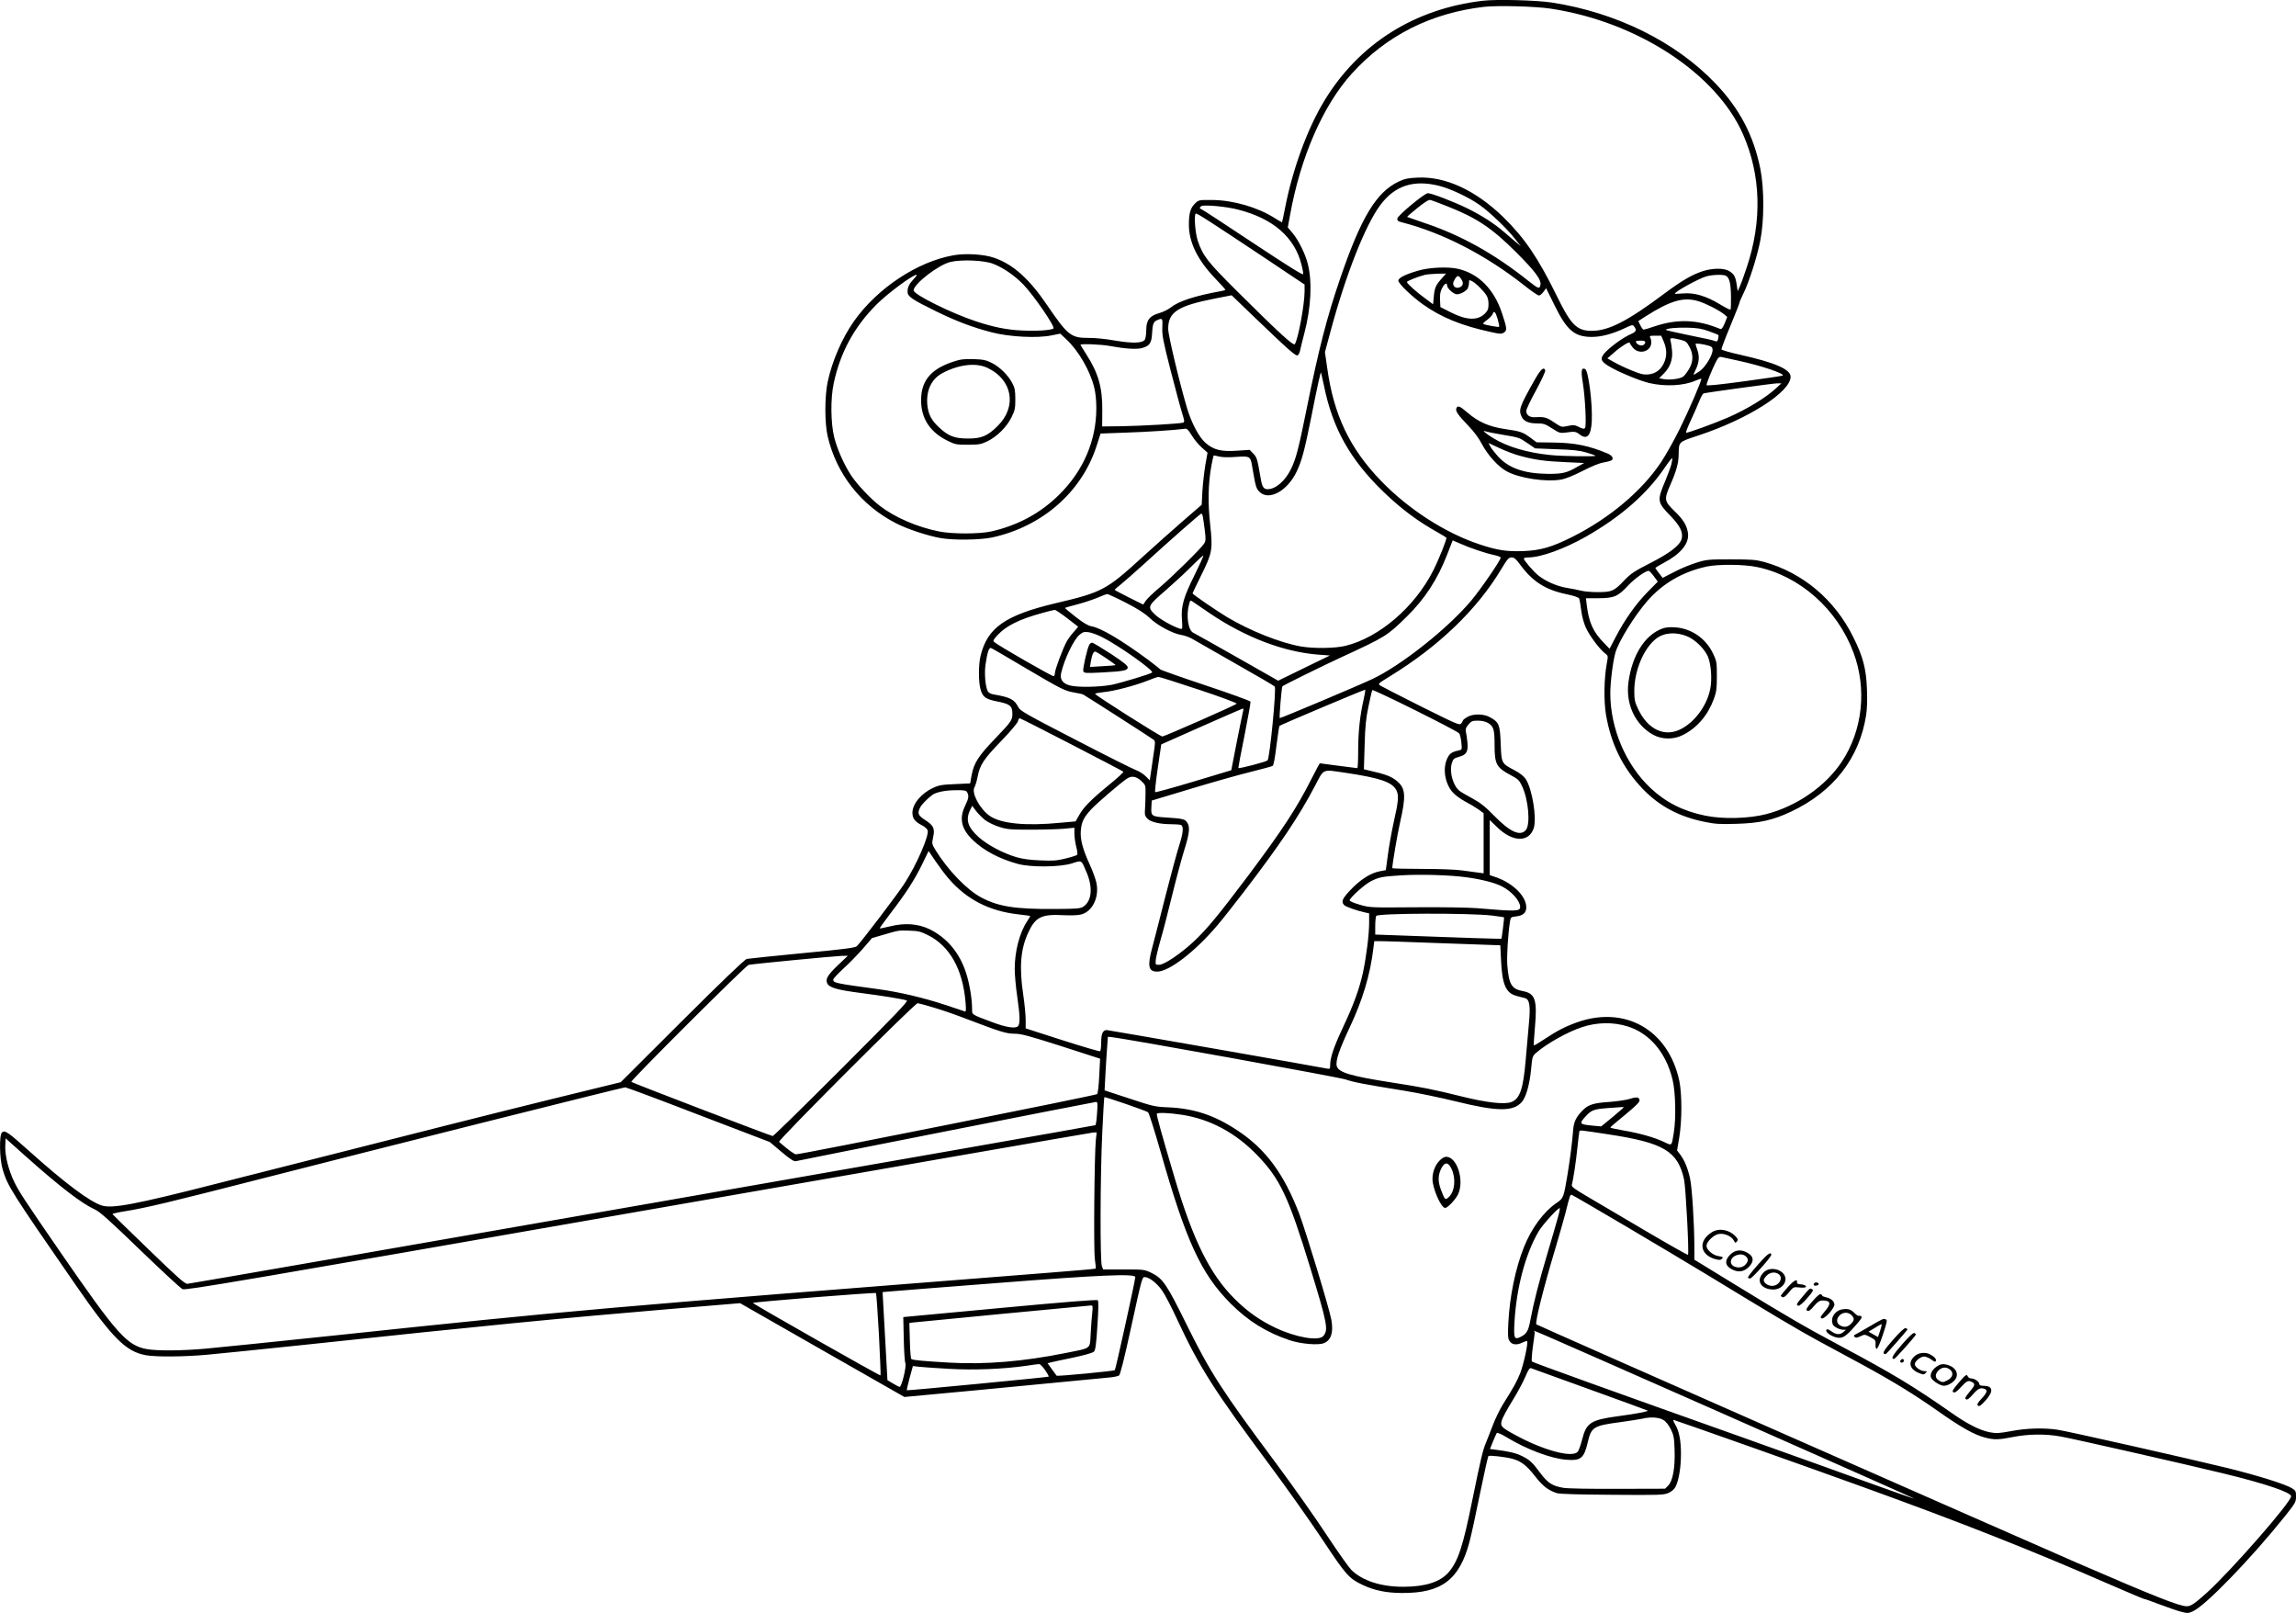
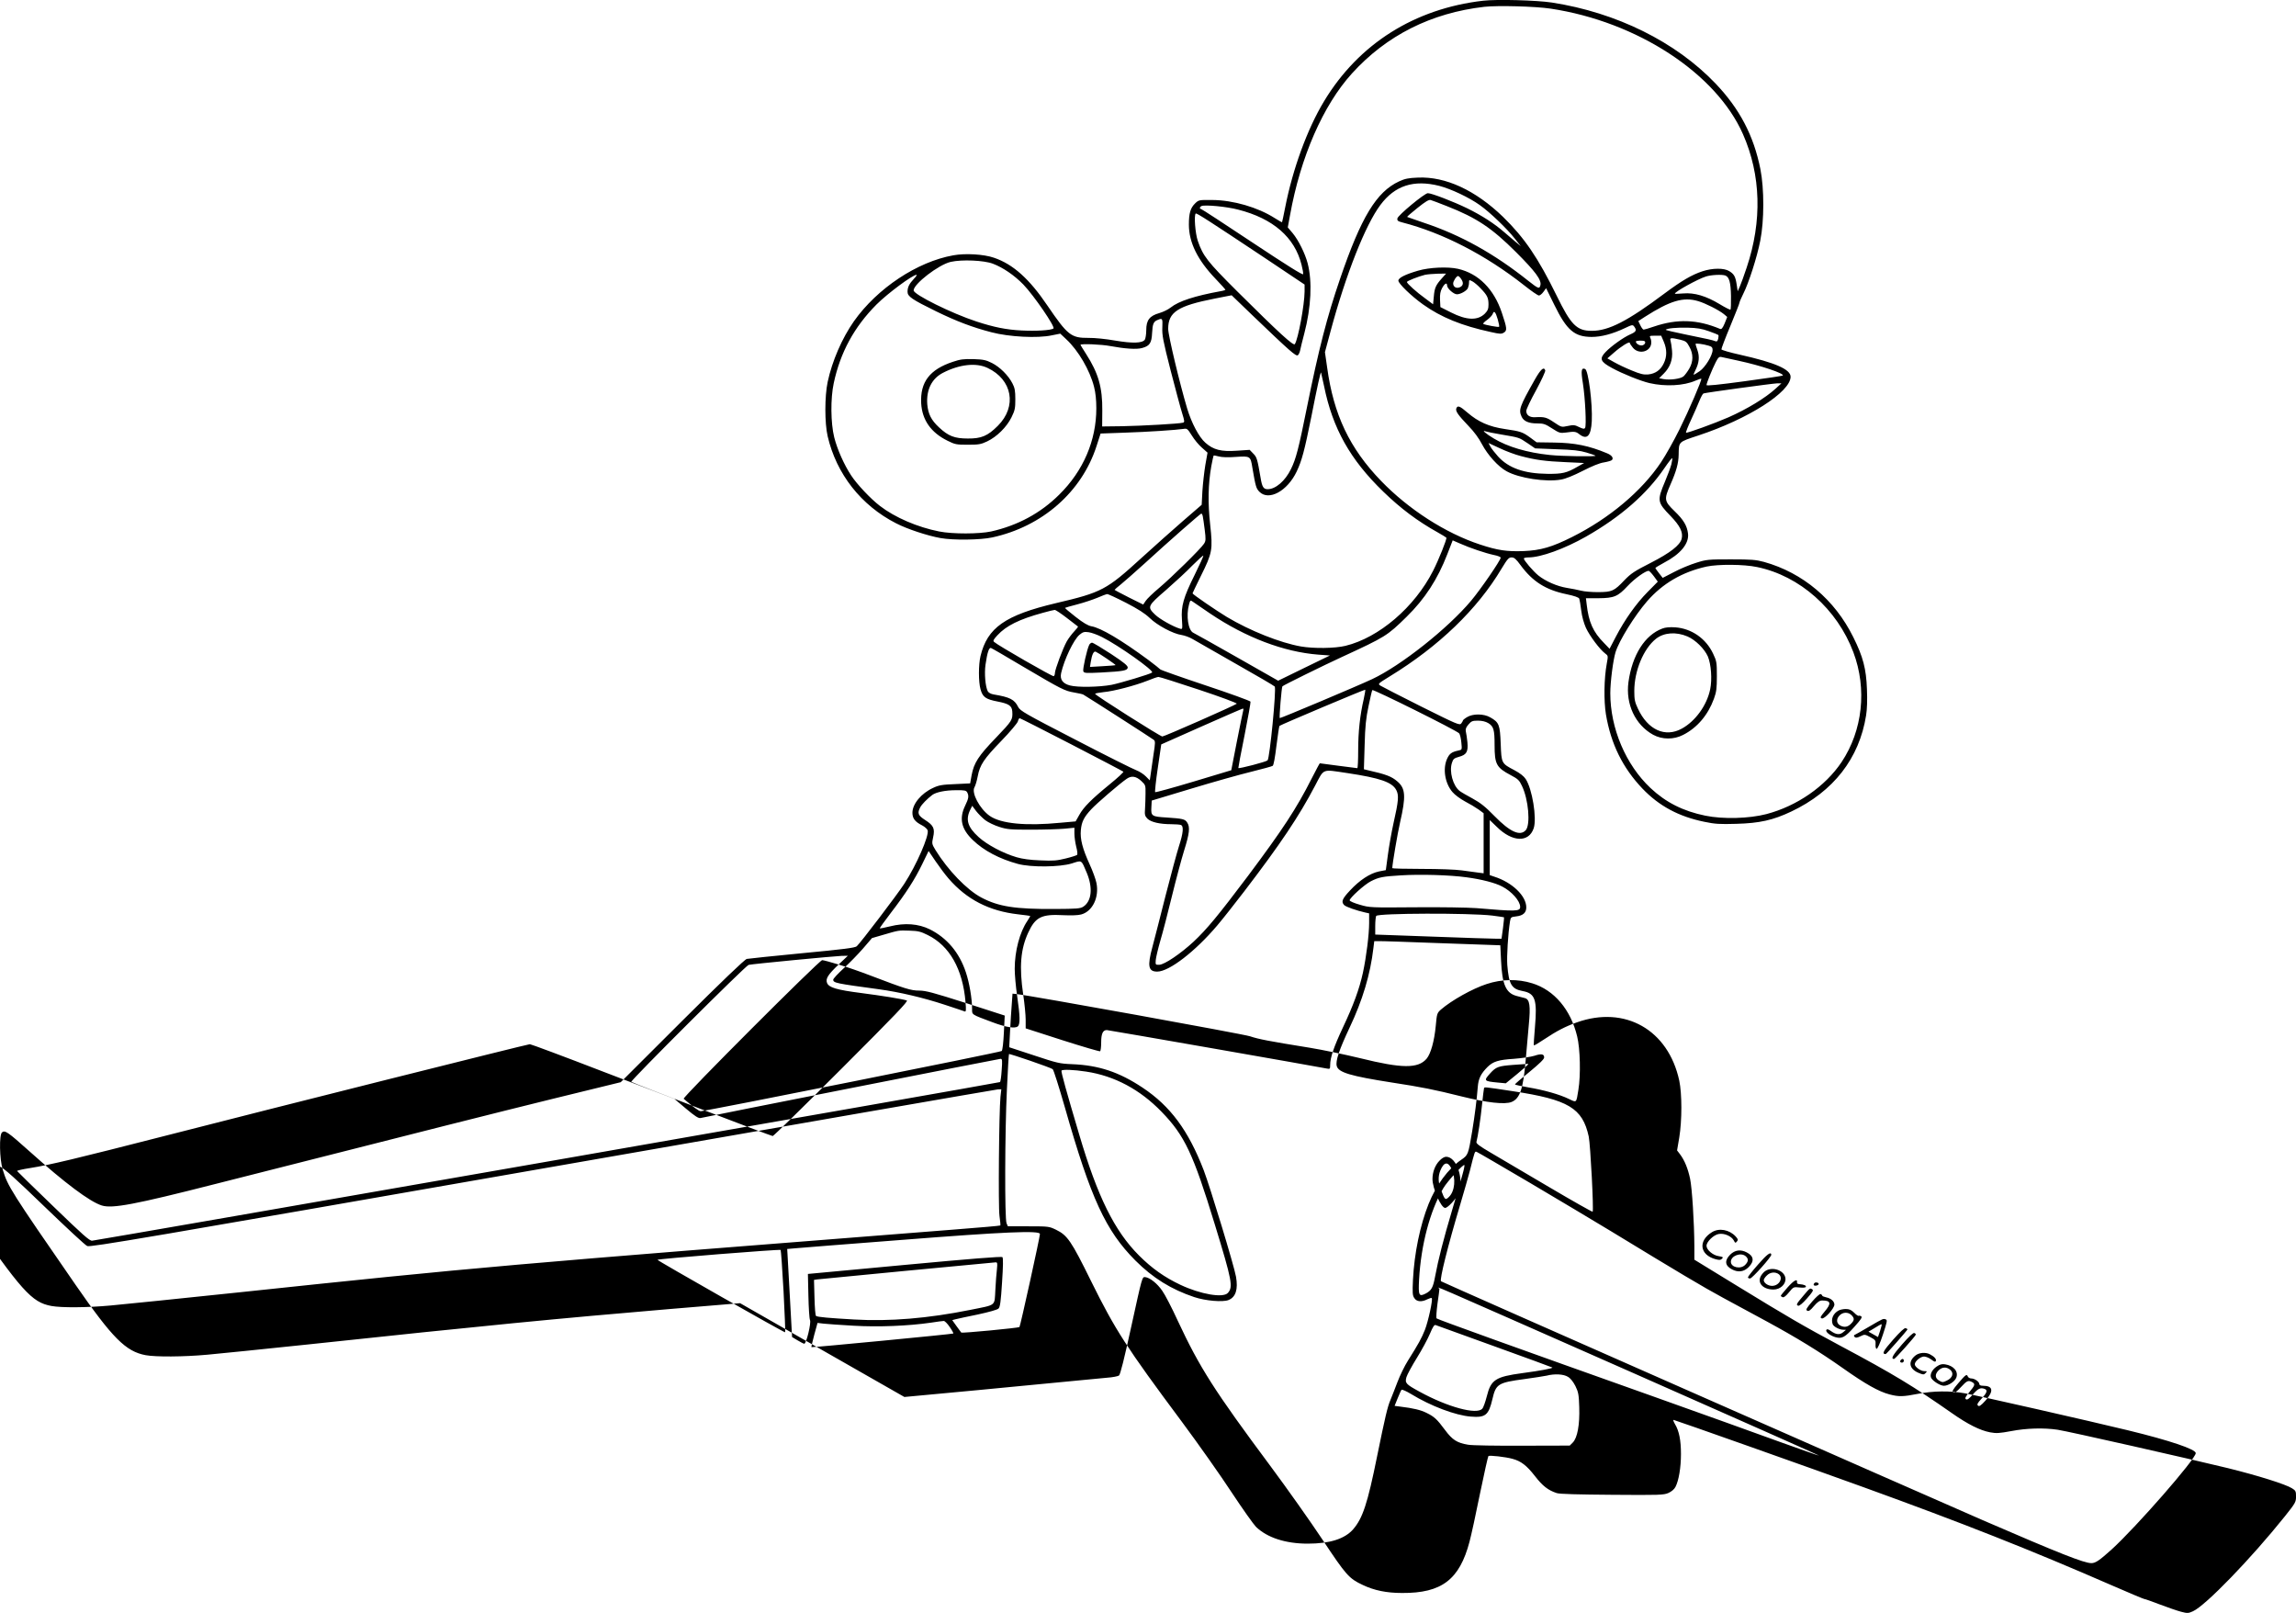
<svg xmlns="http://www.w3.org/2000/svg" version="1.0" viewBox="0 0 1885.14 1324.044" preserveAspectRatio="xMidYMid meet">
  <g transform="translate(0.14,1616.584) scale(0.1,-0.1)" fill="#000000" stroke="none">
-     <path d="M12176 16160 c-563 -65 -1022 -354 -1306 -825 -137 -226 -258 -557 -320 -875 -12 -63 -24 -116 -25 -118 -2 -2 -29 14 -61 34 -138 88 -341 147 -511 148 -110 1 -112 1 -142 -28 -38 -37 -51 -80 -51 -174 0 -146 71 -291 220 -446 44 -46 80 -86 80 -88 0 -3 -17 -9 -37 -12 -214 -39 -347 -82 -413 -135 -20 -16 -61 -36 -92 -45 -81 -23 -108 -58 -108 -140 0 -34 -6 -70 -12 -79 -22 -29 -100 -31 -243 -7 -74 13 -168 23 -219 22 -143 -1 -171 21 -338 266 -149 220 -282 339 -438 392 -83 29 -235 38 -334 20 -297 -53 -624 -270 -816 -541 -98 -140 -179 -326 -216 -499 -25 -119 -25 -337 0 -445 72 -310 274 -568 562 -715 93 -48 258 -102 364 -121 107 -19 327 -16 425 5 411 89 736 374 857 751 l33 102 195 7 c193 6 426 22 486 31 29 5 33 1 68 -54 20 -33 57 -78 83 -100 l46 -41 -18 -101 c-9 -55 -20 -151 -24 -213 l-6 -114 -155 -134 c-85 -74 -238 -210 -340 -303 -287 -262 -325 -282 -700 -370 -419 -99 -565 -202 -621 -435 -17 -71 -17 -212 0 -272 18 -65 42 -82 140 -101 93 -18 118 -35 121 -82 4 -68 0 -75 -132 -213 -147 -152 -183 -209 -202 -310 l-12 -67 -125 -6 c-105 -4 -133 -9 -179 -31 -97 -44 -170 -132 -170 -204 0 -47 21 -74 80 -104 21 -11 41 -29 45 -40 14 -43 -92 -286 -191 -438 -59 -91 -360 -486 -391 -514 -14 -13 -110 -25 -448 -57 -236 -23 -441 -44 -455 -47 -16 -3 -210 -189 -530 -508 l-505 -504 -560 -137 c-495 -122 -911 -227 -2770 -699 -663 -169 -845 -203 -931 -176 -99 31 -304 185 -594 445 -179 160 -201 175 -225 155 -24 -20 -21 -219 6 -306 41 -136 66 -176 597 -944 303 -438 413 -549 577 -579 82 -15 309 -14 506 4 91 8 462 46 825 84 1441 154 2062 214 2972 291 l577 48 674 -385 675 -385 600 56 c331 32 687 66 791 76 105 10 227 22 272 26 46 3 90 12 99 18 11 9 42 132 103 412 87 397 87 399 112 396 38 -4 99 -52 140 -112 22 -30 79 -140 127 -245 180 -386 302 -577 762 -1195 133 -179 325 -450 426 -602 195 -294 218 -320 331 -373 94 -45 196 -66 323 -66 326 -2 472 110 554 421 14 52 53 230 86 395 34 165 65 303 69 308 8 8 143 -7 199 -23 69 -19 115 -54 182 -140 65 -84 110 -118 180 -141 23 -8 178 -12 455 -14 388 -3 423 -2 462 15 26 12 48 30 58 50 27 52 45 159 45 270 0 112 -15 189 -49 245 -11 19 -17 35 -12 35 9 0 1162 -408 1561 -553 809 -293 1365 -512 2039 -806 140 -61 259 -111 264 -111 6 0 63 -20 128 -45 66 -25 144 -52 175 -60 53 -14 60 -13 98 4 104 47 477 433 755 780 86 108 91 117 91 162 0 43 -3 49 -34 68 -53 33 -279 104 -526 165 -319 78 -1311 302 -1397 315 -114 17 -256 13 -381 -11 -98 -18 -122 -20 -175 -10 -82 16 -181 65 -312 157 -315 220 -479 320 -918 554 -301 161 -428 235 -846 491 l-351 215 0 110 c-1 197 -19 478 -35 554 -18 85 -45 150 -81 199 l-26 34 18 106 c23 141 23 357 0 467 -90 417 -445 619 -841 478 -95 -34 -166 -71 -265 -137 -46 -31 -85 -54 -88 -52 -2 3 2 69 9 148 20 228 2 279 -100 298 -92 17 -114 54 -127 215 -5 71 6 253 22 356 6 35 8 37 50 42 57 6 84 30 84 74 0 94 -115 205 -262 252 l-38 13 0 226 0 226 58 -56 c127 -126 263 -131 303 -11 27 82 -12 323 -66 404 -15 23 -47 48 -92 72 -107 56 -107 56 -113 217 -6 156 -13 176 -86 217 -53 31 -143 31 -190 2 -19 -11 -34 -24 -34 -27 0 -4 -7 -15 -14 -25 -13 -17 -34 -8 -327 138 -172 86 -323 164 -336 172 -23 15 -22 16 77 77 402 246 719 551 917 884 48 79 59 92 82 92 22 0 37 -13 75 -65 98 -133 206 -202 376 -237 66 -14 101 -26 105 -37 3 -9 11 -52 16 -96 6 -50 21 -103 39 -144 32 -68 115 -178 157 -209 25 -19 26 -19 14 -83 -23 -123 -25 -306 -7 -418 41 -243 138 -439 300 -609 137 -143 297 -229 506 -272 90 -19 128 -21 265 -17 190 5 301 30 451 101 346 164 558 436 614 789 8 49 11 127 7 215 -6 168 -32 267 -112 427 -152 308 -414 529 -733 618 -67 18 -104 21 -272 21 -185 0 -200 -1 -285 -28 -49 -15 -132 -49 -182 -76 l-93 -48 -30 38 c-16 21 -30 40 -30 43 0 3 31 22 70 43 136 71 207 157 198 239 -8 65 -36 113 -112 186 -84 82 -86 95 -33 216 49 111 67 176 68 247 2 108 -4 102 162 157 409 135 757 357 757 482 0 61 -126 116 -416 181 -82 18 -150 38 -152 44 -1 5 31 91 73 191 41 99 75 185 75 191 0 6 14 39 31 73 45 88 114 303 140 437 33 165 33 427 1 588 -55 275 -170 494 -367 701 -327 343 -814 584 -1345 666 -124 19 -451 28 -564 15z m554 -65 c710 -107 1360 -531 1580 -1032 147 -334 158 -712 30 -1093 -21 -63 -46 -133 -56 -155 l-18 -40 -8 53 c-10 68 -22 88 -61 112 -43 27 -138 26 -220 -1 -88 -29 -170 -77 -310 -181 -306 -229 -460 -308 -599 -308 -123 0 -171 48 -288 288 -153 312 -264 475 -441 648 -226 218 -471 332 -698 322 -78 -3 -107 -9 -155 -31 -186 -86 -312 -294 -485 -801 -107 -312 -175 -576 -272 -1056 -68 -339 -90 -422 -131 -505 -47 -97 -126 -165 -191 -165 -34 0 -46 18 -58 92 -27 158 -31 171 -61 201 l-29 30 -105 -7 c-129 -9 -192 7 -258 65 -53 46 -114 162 -150 281 -61 204 -156 601 -156 654 0 138 78 189 383 249 l138 27 165 -159 c314 -301 364 -345 379 -333 7 6 15 23 18 38 3 15 18 79 35 142 56 214 66 426 27 575 -21 80 -75 189 -123 247 l-40 47 18 98 c86 480 272 905 509 1166 283 312 650 497 1087 547 110 12 418 4 544 -15z m-914 -1455 c96 -25 245 -95 333 -158 83 -59 223 -193 287 -275 l49 -62 -42 35 c-22 19 -65 56 -95 81 -81 70 -181 135 -303 195 -113 55 -292 124 -323 124 -27 0 -246 -182 -250 -207 -3 -18 4 -24 40 -33 333 -86 684 -267 999 -515 59 -47 114 -85 123 -85 8 0 25 13 37 30 l22 30 68 -138 c102 -208 165 -261 305 -262 80 0 171 24 273 72 61 29 65 30 78 12 22 -30 15 -42 -33 -63 -57 -25 -157 -97 -202 -144 -54 -56 -44 -80 52 -132 88 -48 235 -107 308 -124 131 -30 281 -22 377 20 24 10 46 18 48 16 7 -8 -100 -257 -179 -416 -45 -91 -113 -212 -151 -269 -159 -238 -426 -462 -732 -615 -164 -82 -256 -109 -397 -115 -137 -5 -213 6 -358 54 -283 93 -587 289 -812 522 -259 268 -390 544 -443 932 l-18 125 47 175 c125 464 285 869 408 1033 119 160 274 210 484 157z m64 -167 c242 -95 368 -179 566 -377 161 -161 211 -229 200 -272 -8 -32 -16 -29 -100 37 -278 222 -555 376 -856 476 -74 25 -136 47 -138 48 -2 2 36 35 85 74 65 52 93 69 108 65 11 -3 72 -26 135 -51z m-1715 -28 c286 -73 464 -227 520 -453 9 -34 15 -69 13 -77 -2 -10 -140 77 -416 260 -227 151 -417 275 -422 275 -14 0 -12 17 3 24 27 13 207 -4 302 -29z m216 -395 l329 -220 0 -58 c-1 -109 -52 -387 -80 -431 -10 -18 -131 93 -474 434 -244 243 -280 289 -323 414 -21 63 -32 208 -17 224 7 6 111 -61 565 -363z m-2230 -49 c84 -32 176 -95 250 -171 85 -88 265 -350 247 -361 -23 -15 -142 -22 -262 -16 -124 6 -228 27 -371 74 -202 66 -515 221 -515 255 0 53 205 211 304 234 92 21 275 13 347 -15z m-648 -123 c-40 -43 -53 -69 -53 -108 0 -38 37 -63 235 -160 168 -82 300 -132 455 -172 144 -38 379 -50 494 -25 l70 14 49 -46 c99 -92 193 -253 228 -389 13 -50 19 -109 19 -178 0 -265 -107 -514 -305 -709 -153 -152 -341 -253 -559 -302 -98 -21 -315 -22 -426 0 -178 35 -364 115 -487 210 -76 58 -188 177 -236 250 -58 88 -114 214 -139 313 -29 117 -31 319 -4 444 54 253 168 462 351 646 91 91 297 244 329 244 5 0 -4 -15 -21 -32z m6662 26 c32 -13 44 -58 46 -168 1 -59 -1 -109 -4 -112 -3 -3 -43 17 -89 45 -111 67 -208 96 -299 88 -38 -3 -69 -4 -69 -2 0 16 188 120 255 141 43 14 133 18 160 8z m-224 -210 c61 -18 170 -73 212 -107 l27 -23 -21 -53 c-17 -40 -26 -50 -38 -45 -186 78 -351 84 -543 19 -40 -14 -78 -25 -84 -25 -6 0 -18 16 -27 35 l-17 35 54 35 c208 133 316 165 437 129z m-4399 -216 c-3 -63 6 -110 68 -353 40 -154 82 -312 95 -352 20 -65 21 -73 6 -77 -31 -9 -337 -26 -499 -29 l-164 -2 1 130 c2 189 -32 308 -133 465 -25 39 -46 73 -46 75 0 11 174 4 245 -10 119 -22 215 -29 261 -16 62 17 78 40 82 124 4 75 12 94 47 107 38 16 40 12 37 -62z m4487 -31 c40 -14 75 -28 78 -31 3 -3 2 -17 -1 -31 -5 -20 -11 -25 -24 -20 -22 9 -52 16 -249 56 -89 18 -160 35 -158 38 13 12 90 19 180 17 78 -2 116 -8 174 -29z m-370 -86 c27 -63 27 -123 0 -178 -26 -55 -69 -85 -128 -91 -38 -3 -64 3 -136 33 -50 20 -114 51 -144 68 l-55 31 54 47 c59 52 130 96 130 80 0 -5 12 -23 26 -40 45 -54 135 -37 149 28 3 17 1 39 -5 50 -10 20 -8 21 38 21 l50 0 21 -49z m136 16 c44 -11 53 -17 74 -57 34 -60 33 -123 -1 -181 -14 -24 -35 -52 -46 -62 -23 -21 -112 -33 -166 -23 l-35 7 38 38 c52 52 75 115 68 188 -3 32 -8 68 -12 81 -8 26 1 27 80 9z m-292 -13 c12 -12 -6 -34 -27 -34 -22 0 -46 17 -46 32 0 9 64 11 73 2z m525 -36 c25 -7 32 -15 32 -35 0 -44 -60 -142 -106 -174 -23 -16 -45 -29 -49 -29 -3 0 4 18 15 39 29 58 34 109 16 161 -9 25 -16 48 -16 52 0 8 62 0 108 -14z m247 -124 c182 -39 377 -105 361 -121 -2 -3 -145 -24 -315 -47 -216 -29 -311 -39 -311 -31 0 15 45 127 76 188 20 39 28 46 47 42 12 -2 76 -16 142 -31z m-3405 -208 c70 -346 214 -603 486 -866 142 -138 284 -244 446 -334 37 -21 70 -41 72 -44 6 -10 -64 -184 -109 -272 -152 -299 -444 -549 -720 -616 -86 -21 -261 -23 -365 -5 -170 30 -417 128 -608 242 -86 52 -282 186 -282 194 0 2 31 67 69 144 94 189 98 215 76 418 -20 180 -17 336 9 482 9 46 17 85 19 87 2 2 21 -1 42 -7 25 -7 77 -9 140 -4 119 8 121 7 136 -87 27 -157 31 -172 59 -200 77 -76 229 7 305 167 43 91 64 171 120 448 50 255 76 370 80 365 1 -2 12 -52 25 -112z m3708 -20 c-83 -76 -234 -168 -388 -236 -117 -51 -341 -132 -348 -126 -3 3 15 50 40 103 25 54 56 124 69 157 13 32 28 60 34 62 18 7 568 82 605 83 l35 0 -47 -43z m-857 -623 c-7 -26 -30 -88 -51 -138 -67 -159 -65 -172 45 -285 78 -81 104 -134 91 -187 -14 -53 -93 -115 -255 -198 -132 -67 -162 -87 -215 -142 -85 -90 -102 -97 -216 -98 -52 0 -115 5 -140 12 -25 6 -77 17 -117 23 -80 13 -174 54 -234 102 -42 34 -119 124 -119 139 0 5 17 9 38 9 102 0 297 71 473 171 286 163 500 351 644 563 32 47 61 84 63 81 3 -2 -1 -26 -7 -52z m-3847 -425 c3 -13 10 -63 16 -111 10 -79 9 -92 -6 -115 -27 -42 -270 -280 -369 -363 -49 -41 -99 -89 -110 -106 l-20 -30 -117 58 c-65 33 -118 61 -118 63 0 2 24 23 53 46 28 23 115 99 192 169 201 184 459 410 467 411 4 0 10 -10 12 -22z m2112 -224 c80 -36 211 -80 278 -94 31 -6 56 -16 56 -22 0 -21 -167 -264 -244 -355 -190 -226 -573 -530 -811 -642 -119 -56 -755 -324 -759 -320 -5 8 15 254 22 261 10 10 341 173 487 240 360 166 373 174 533 331 149 146 254 307 334 514 24 62 44 113 44 113 1 0 28 -12 60 -26z m-2178 -256 c-93 -187 -113 -258 -105 -368 5 -79 5 -81 -16 -75 -55 16 -166 78 -204 115 -67 64 -63 71 90 203 72 63 170 153 216 201 47 47 87 83 90 81 2 -3 -30 -74 -71 -157z m4617 63 c350 -72 658 -345 791 -700 113 -301 76 -642 -97 -901 -134 -200 -366 -361 -617 -427 -142 -37 -356 -43 -502 -13 -181 37 -323 108 -450 227 -203 191 -330 490 -330 778 0 94 23 271 43 337 30 96 156 299 259 418 128 147 290 241 489 285 96 20 305 19 414 -4z m-847 -76 l32 -44 -83 -84 c-94 -95 -188 -227 -262 -369 l-51 -98 -46 48 c-90 91 -125 170 -142 317 l-6 50 102 0 c130 1 160 14 241 101 56 60 146 124 172 124 6 -1 25 -21 43 -45z m-4335 -217 c102 -53 155 -87 195 -125 61 -60 194 -131 263 -140 24 -4 64 -18 89 -33 25 -15 186 -107 357 -204 172 -97 315 -181 318 -186 14 -23 -41 -588 -59 -606 -11 -12 -234 -70 -240 -63 -1 2 21 123 51 269 29 146 51 270 49 276 -3 7 -169 67 -370 134 -201 67 -368 126 -371 131 -4 5 -48 40 -100 79 -220 162 -388 262 -466 275 -27 5 -67 28 -129 77 -50 39 -89 72 -87 74 2 2 48 15 102 29 54 14 128 39 164 54 36 16 72 29 80 30 7 1 76 -31 154 -71z m692 -89 c291 -196 604 -315 887 -337 l96 -7 -212 -103 -213 -104 -336 191 c-185 105 -347 196 -360 202 -43 19 -61 141 -36 232 10 37 11 38 32 23 12 -9 76 -52 142 -97z m-1177 -36 c48 -37 89 -68 91 -70 3 -2 -11 -20 -31 -41 -19 -20 -47 -57 -61 -82 -31 -55 -97 -232 -97 -259 0 -11 -4 -23 -10 -26 -9 -5 -457 252 -489 281 -11 10 -6 19 27 55 72 78 178 131 372 184 47 13 91 24 98 24 7 1 52 -29 100 -66z m289 -157 c137 -69 428 -275 411 -291 -12 -12 -259 -86 -333 -101 -103 -19 -280 -22 -342 -5 -60 16 -83 50 -72 101 25 111 103 275 151 315 28 23 38 26 75 21 23 -3 73 -21 110 -40z m-639 -248 c307 -181 333 -194 411 -207 34 -6 67 -13 74 -17 45 -26 565 -360 578 -371 14 -11 14 -23 -2 -125 -9 -62 -20 -134 -23 -160 l-7 -48 -34 34 c-18 18 -53 40 -77 49 -23 8 -248 120 -498 250 -417 215 -456 238 -472 270 -30 61 -68 80 -200 102 -24 4 -42 14 -49 26 -20 38 -29 146 -19 217 15 104 29 145 46 138 9 -3 131 -74 272 -158z m1435 -184 c175 -58 315 -110 310 -115 -13 -13 -594 -269 -611 -269 -17 0 -552 339 -552 350 0 4 30 10 68 14 83 7 261 54 362 94 41 17 82 31 90 31 8 1 158 -47 333 -105z m1353 -75 c-31 -132 -46 -272 -46 -421 0 -82 -3 -148 -7 -148 -5 0 -75 9 -157 20 -81 11 -150 20 -151 20 -2 0 -32 -57 -68 -127 -122 -242 -237 -417 -522 -798 -244 -324 -338 -438 -447 -540 -106 -98 -237 -187 -281 -189 -31 -1 -32 0 -29 39 2 22 19 94 38 160 20 66 62 230 95 365 33 135 78 303 100 374 44 140 50 193 25 230 -18 28 -36 32 -169 41 -121 7 -129 12 -125 82 l3 57 325 98 c179 54 399 116 490 138 91 23 171 44 178 49 8 5 19 66 31 165 11 87 22 160 25 163 9 9 701 301 704 297 2 -1 -3 -35 -12 -75z m783 -283 c7 -8 15 -42 18 -75 6 -60 6 -60 -23 -66 -57 -12 -75 -26 -94 -68 -37 -81 -18 -201 44 -273 19 -23 66 -57 103 -77 37 -19 87 -49 111 -66 l42 -31 0 -246 0 -247 -47 6 c-27 4 -86 12 -133 18 -49 7 -189 12 -327 12 -134 0 -243 3 -243 6 0 32 44 290 64 376 49 213 45 278 -21 335 -48 42 -92 59 -247 94 l-29 7 6 197 c4 158 11 221 32 321 14 68 28 128 31 132 6 10 694 -332 713 -355z m-1773 187 c-3 -10 -26 -124 -52 -254 l-46 -236 -309 -93 c-170 -51 -312 -90 -316 -87 -3 4 6 94 22 200 l28 192 331 147 c182 81 335 147 339 147 5 1 6 -7 3 -16z m-1409 -279 c230 -119 421 -219 425 -223 4 -3 -45 -49 -109 -101 -153 -125 -217 -189 -253 -254 l-30 -53 -123 -11 c-286 -28 -490 -8 -582 56 -83 58 -153 191 -125 236 7 12 19 51 26 88 18 95 49 142 195 293 71 73 131 145 135 159 3 14 10 26 15 26 4 0 196 -97 426 -216z m3421 176 c44 -27 52 -54 52 -180 0 -158 15 -185 132 -247 59 -31 71 -42 92 -87 55 -113 72 -320 32 -365 -47 -52 -129 -15 -258 117 -74 76 -115 108 -179 143 -45 24 -93 52 -106 62 -55 43 -87 160 -63 231 10 32 18 38 57 49 63 17 77 41 70 120 -4 34 -9 74 -13 88 -4 19 1 34 21 57 24 28 33 32 78 32 34 0 63 -7 85 -20z m-1159 -410 c272 -41 370 -75 404 -140 22 -43 19 -87 -23 -272 -16 -73 -37 -190 -46 -259 l-17 -126 -57 -11 c-74 -16 -158 -71 -237 -156 -65 -69 -74 -93 -48 -120 15 -15 102 -45 173 -61 l32 -7 0 -78 c0 -95 -23 -279 -51 -409 -29 -133 -78 -267 -164 -449 -75 -160 -105 -248 -105 -310 0 -31 -2 -33 -27 -28 -72 15 -1794 316 -1807 316 -32 0 -46 -30 -46 -100 0 -38 -4 -71 -9 -74 -4 -3 -144 38 -310 91 l-301 97 0 71 c0 38 -9 131 -20 205 -34 228 -22 374 41 510 59 128 109 153 289 143 66 -3 121 -1 146 6 93 25 149 141 125 259 -6 30 -31 99 -56 153 -58 127 -79 207 -72 280 6 68 25 107 86 172 43 47 235 212 291 250 39 27 76 21 118 -17 36 -34 37 -36 36 -103 0 -37 -2 -94 -4 -126 -4 -50 -1 -60 20 -82 29 -28 101 -45 196 -45 34 0 69 -3 78 -6 25 -9 20 -66 -15 -173 -17 -53 -66 -235 -110 -406 -43 -170 -92 -362 -109 -425 -42 -155 -33 -200 40 -200 98 0 312 165 494 380 40 47 139 172 220 278 297 388 451 618 581 866 78 147 53 137 264 106z m-3119 -159 c15 -30 12 -49 -17 -109 -51 -105 -32 -192 64 -283 89 -86 218 -154 369 -195 107 -29 343 -27 443 4 85 27 76 33 123 -78 51 -123 40 -232 -29 -277 -24 -16 -55 -18 -233 -19 -325 -2 -462 19 -604 94 -118 62 -275 225 -376 389 -31 51 -31 54 -20 105 16 72 4 98 -65 142 -59 38 -66 56 -41 104 13 25 56 69 99 102 31 23 108 39 194 39 72 1 84 -2 93 -18z m148 -228 c24 -18 76 -43 115 -55 64 -21 93 -23 262 -23 105 0 227 4 273 8 l82 8 0 -48 c0 -27 7 -75 15 -108 9 -32 12 -62 7 -67 -4 -4 -46 -18 -92 -29 -72 -18 -103 -21 -210 -16 -83 3 -148 12 -195 26 -110 32 -243 103 -311 165 -92 83 -110 145 -67 229 l14 28 32 -43 c18 -23 52 -57 75 -75z m-302 -478 c149 -173 334 -268 573 -295 52 -6 96 -12 98 -13 1 -2 -9 -20 -23 -41 -63 -92 -104 -248 -104 -393 0 -48 9 -149 20 -223 24 -165 26 -233 5 -250 -23 -19 -98 -7 -207 34 -177 66 -168 61 -168 109 0 85 -22 214 -51 301 -54 163 -155 282 -296 353 -94 46 -205 55 -328 24 -44 -11 -81 -18 -83 -16 -2 2 39 59 91 127 125 163 196 273 258 401 l52 107 57 -84 c32 -47 79 -110 106 -141z m4254 9 c121 -16 234 -45 291 -75 79 -40 149 -119 149 -168 0 -37 -33 -38 -360 -10 -70 5 -290 9 -500 7 -369 -3 -376 -3 -457 21 -46 13 -83 29 -83 36 0 20 123 131 175 157 65 33 96 39 245 48 159 10 404 3 540 -16z m210 -314 c52 -7 96 -13 97 -14 2 -1 -2 -41 -8 -89 l-12 -87 -46 0 c-25 0 -259 7 -518 17 l-473 17 0 70 c0 39 4 77 8 83 15 23 766 25 952 3z m-4634 -160 c179 -88 287 -279 310 -549 6 -69 4 -83 -7 -78 -8 3 -81 28 -164 55 -176 58 -372 104 -540 127 -355 48 -375 52 -375 79 0 8 39 50 86 93 47 43 118 116 159 163 l73 85 93 27 c130 38 124 37 216 34 69 -2 91 -7 149 -36z m4220 -67 l481 -17 6 -125 c9 -198 40 -268 128 -291 24 -6 55 -14 69 -18 38 -11 46 -63 31 -217 -6 -71 -18 -204 -26 -295 -20 -232 -47 -312 -115 -340 -55 -23 -204 -6 -406 44 -232 58 -334 78 -575 115 -345 54 -441 83 -455 136 -11 42 20 133 105 314 107 225 171 439 196 654 l7 57 37 0 c20 1 252 -7 517 -17z m-4952 -175 c-88 -84 -108 -116 -95 -151 15 -38 78 -57 281 -83 176 -23 332 -48 374 -61 15 -4 -94 -118 -535 -559 -305 -305 -559 -554 -566 -554 -13 0 -1153 436 -1161 445 -9 9 940 955 963 960 32 8 705 72 763 74 l52 1 -76 -72z m783 -354 c65 -19 183 -60 263 -91 283 -108 331 -123 399 -123 54 0 116 -17 383 -102 l319 -103 -7 -140 c-4 -82 -11 -145 -18 -151 -10 -10 -2430 -494 -2471 -494 -15 0 -62 35 -140 102 -12 11 1114 1138 1137 1138 9 0 70 -16 135 -36z m5695 -154 c181 -56 316 -216 369 -436 25 -103 30 -318 10 -439 -18 -111 -13 -105 -79 -74 -76 37 -204 73 -335 95 -59 10 -107 21 -107 24 0 3 54 50 120 103 80 66 120 104 120 118 0 29 -23 33 -80 14 -28 -9 -104 -20 -168 -25 -127 -8 -171 -22 -216 -66 -56 -56 -76 -97 -81 -165 -8 -104 -25 -236 -46 -364 -32 -191 -33 -195 -90 -234 -107 -73 -206 -208 -268 -363 -70 -175 -117 -405 -128 -620 -5 -109 -4 -131 11 -152 19 -31 61 -34 107 -10 17 8 33 13 36 10 11 -10 -29 -192 -56 -261 -29 -72 -51 -112 -139 -252 -28 -44 -67 -125 -87 -178 -20 -54 -46 -118 -56 -143 -25 -57 -45 -144 -110 -462 -79 -392 -119 -512 -198 -603 -69 -78 -191 -117 -372 -117 -182 0 -333 49 -425 138 -20 20 -110 147 -200 283 -89 136 -273 397 -409 580 -458 615 -546 752 -745 1154 -163 331 -194 376 -288 422 -56 27 -61 28 -226 28 l-169 0 -11 25 c-16 36 -14 749 3 1100 7 157 15 287 17 289 5 5 343 -111 359 -124 7 -5 52 -147 100 -314 213 -748 335 -1012 579 -1257 144 -144 295 -237 483 -300 93 -31 236 -43 282 -24 59 24 79 88 61 191 -15 88 -213 738 -265 874 -126 327 -274 527 -503 679 -191 127 -358 183 -577 192 -103 4 -123 9 -313 72 l-204 67 7 135 c4 74 10 173 14 220 l6 85 30 -3 c117 -12 1862 -328 1920 -347 72 -24 149 -39 490 -94 105 -17 291 -56 415 -86 343 -85 475 -86 545 -4 34 41 63 143 75 269 9 101 11 106 42 134 88 76 259 172 376 210 123 41 257 43 374 6z m-7629 -725 l586 -224 96 -81 c74 -62 102 -80 119 -76 57 14 2450 486 2463 486 14 0 15 -13 9 -92 -3 -51 -9 -95 -14 -99 -7 -6 -7399 -1297 -7454 -1302 -21 -2 -75 46 -319 282 -162 156 -295 286 -297 290 -1 4 46 15 105 24 169 27 365 74 1123 268 872 224 2959 748 2982 749 9 0 280 -101 601 -225z m7597 61 c0 -3 -42 -39 -92 -81 l-93 -76 -65 6 c-116 11 -118 15 -63 76 48 53 68 60 188 69 55 4 106 8 113 8 6 1 12 0 12 -2z m-3630 -61 c232 -35 442 -147 619 -330 190 -196 259 -343 437 -925 142 -463 151 -513 107 -562 -39 -43 -225 -11 -390 67 -129 61 -233 134 -339 240 -202 202 -341 483 -492 995 -104 350 -150 515 -145 523 7 11 100 8 203 -8z m3504 -161 c455 -69 571 -138 622 -372 14 -66 42 -607 32 -617 -3 -3 -164 88 -359 203 -195 115 -409 241 -477 281 -94 55 -122 76 -118 89 11 38 35 195 46 307 7 66 14 125 16 132 3 13 -6 14 238 -23z m-4208 -46 c-12 -125 -19 -901 -8 -978 6 -41 9 -76 7 -78 -2 -3 -170 -17 -372 -33 -3704 -290 -3921 -309 -5868 -515 -495 -52 -974 -101 -1065 -109 -196 -18 -403 -19 -486 -4 -163 30 -244 121 -705 789 -306 444 -345 504 -385 587 -46 96 -76 216 -72 293 l3 61 170 -152 c280 -249 456 -384 565 -433 37 -16 128 -98 369 -331 177 -170 333 -316 349 -322 24 -11 477 66 3737 636 2041 357 3723 649 3739 650 l29 1 -7 -62z m4352 -709 c235 -139 530 -315 657 -392 560 -341 761 -461 928 -551 97 -53 257 -139 355 -192 250 -136 431 -247 624 -383 184 -130 295 -193 384 -216 76 -20 112 -19 234 5 123 24 262 26 385 4 99 -17 1023 -227 1340 -304 341 -83 555 -155 555 -187 0 -48 -488 -606 -690 -790 -101 -91 -133 -113 -167 -113 -60 0 -260 79 -893 353 -481 209 -4441 1954 -4447 1961 -13 13 58 297 157 627 32 108 68 234 80 280 41 163 40 161 56 155 9 -3 207 -119 442 -257z m-559 70 c-11 -41 -49 -171 -84 -289 -72 -241 -115 -411 -140 -545 -17 -93 -30 -117 -78 -142 -55 -28 -61 -16 -54 115 16 286 90 565 199 750 32 55 164 199 173 190 3 -2 -4 -38 -16 -79z m-3469 -487 c0 -27 -161 -756 -168 -764 -8 -7 -471 -52 -478 -45 -2 2 -20 26 -39 53 l-35 49 27 7 c16 4 97 22 182 39 93 20 161 39 171 49 13 13 19 56 29 214 9 136 10 201 3 208 -7 7 -258 -13 -804 -64 l-793 -74 4 -179 c2 -99 8 -188 13 -199 12 -22 -30 -196 -47 -195 -5 0 -30 13 -55 28 l-45 27 -17 310 c-9 170 -18 332 -20 361 l-3 52 70 6 c39 4 428 34 865 68 854 67 1140 79 1140 49z m-2105 -470 c9 -183 16 -335 13 -337 -5 -5 -1047 587 -1048 595 0 8 1004 88 1011 81 3 -3 14 -156 24 -339z m1752 181 c-4 -32 -10 -109 -13 -171 -8 -135 12 -119 -206 -163 -347 -70 -662 -96 -953 -79 -209 12 -299 20 -313 29 -6 3 -11 69 -13 151 l-4 145 25 4 c24 3 1427 138 1464 140 17 1 18 -4 13 -56z m5201 -842 c853 -377 1550 -686 1549 -688 -2 -2 -145 49 -318 111 -173 63 -649 234 -1059 380 -1092 388 -1754 626 -1763 635 -5 5 -1 58 7 120 9 61 16 116 16 122 0 13 -230 113 1568 -680z m-5589 368 c19 -27 32 -51 30 -54 -5 -5 -1161 -116 -1165 -112 -2 2 9 47 23 101 l27 98 50 -6 c28 -3 139 -11 246 -17 205 -12 448 -2 635 25 50 8 97 14 105 14 8 1 30 -21 49 -49z m4475 -160 c258 -93 471 -171 473 -173 7 -7 -96 -26 -245 -46 -222 -30 -259 -54 -293 -191 -12 -46 -28 -92 -37 -101 -45 -52 -285 13 -516 140 -112 61 -120 70 -107 118 6 21 45 93 86 159 41 66 89 155 107 198 25 59 36 76 48 71 8 -3 226 -82 484 -175z m602 -250 c21 -12 43 -41 61 -76 24 -49 28 -71 31 -172 5 -144 -15 -253 -53 -291 l-25 -25 -388 -1 c-213 -1 -414 2 -446 8 -91 15 -129 39 -190 121 -66 89 -88 109 -151 140 -47 24 -109 39 -217 52 l-46 6 25 62 c14 34 28 66 32 70 4 4 39 -11 77 -34 163 -100 366 -176 491 -186 121 -10 147 11 178 143 29 125 46 136 264 165 80 11 162 24 181 28 66 17 140 13 176 -10z M11642 13944 c-106 -31 -162 -59 -162 -82 0 -24 108 -128 202 -195 149 -106 317 -175 558 -227 75 -17 87 -17 107 -4 27 17 25 36 -17 161 -65 196 -192 323 -360 362 -84 19 -236 12 -328 -15z m195 -63 c-50 -56 -60 -78 -66 -150 l-6 -63 -63 47 c-74 53 -152 124 -152 136 0 8 93 45 149 59 20 4 67 8 105 9 l68 1 -35 -39z m157 -3 c23 -32 20 -57 -9 -70 -28 -13 -55 2 -55 31 0 19 27 61 40 61 5 0 16 -10 24 -22z m162 -80 c54 -56 64 -77 64 -132 0 -36 -6 -50 -30 -75 -59 -58 -150 -55 -278 10 l-87 44 -3 60 c-2 44 3 69 16 94 22 41 42 51 42 23 0 -24 54 -72 81 -72 29 0 77 27 89 49 5 11 10 31 10 46 0 25 1 25 28 11 15 -8 46 -34 68 -58z m140 -254 c9 -31 14 -58 11 -61 -5 -5 -115 15 -130 24 -4 3 10 18 32 33 22 16 42 38 46 50 10 30 23 16 41 -46z M12601 13051 c-127 -225 -135 -249 -109 -306 17 -37 58 -55 127 -55 54 0 67 -5 123 -41 59 -38 66 -40 113 -34 70 10 82 9 111 -14 63 -49 96 -14 102 108 7 143 -28 418 -55 428 -31 12 -35 -13 -18 -118 19 -121 30 -348 18 -366 -7 -10 -18 -8 -49 7 -36 18 -47 19 -93 9 -52 -11 -52 -11 -113 30 -61 41 -78 46 -154 42 -46 -3 -74 17 -74 52 0 12 36 89 81 170 44 82 78 155 75 163 -12 32 -37 9 -85 -75z M11956 12814 c-9 -23 14 -55 99 -144 46 -47 87 -103 111 -150 47 -89 134 -186 203 -223 103 -57 324 -90 446 -68 38 6 103 33 178 71 76 39 139 65 175 70 30 5 60 14 65 19 16 16 0 40 -40 56 -148 62 -265 86 -438 88 l-140 2 -50 37 c-66 48 -81 53 -211 72 -130 19 -219 59 -307 135 -62 54 -81 61 -91 35z m369 -215 c151 -26 143 -23 215 -71 l63 -43 176 -7 c135 -4 192 -11 245 -27 38 -11 71 -23 74 -26 10 -9 -276 -5 -376 6 -184 19 -345 67 -458 135 -66 39 -104 73 -69 59 11 -4 70 -16 130 -26z m160 -177 c120 -32 204 -43 370 -50 l150 -7 -55 -31 c-88 -51 -124 -59 -245 -58 -192 2 -319 47 -406 142 -27 30 -56 67 -64 83 l-15 28 93 -43 c50 -24 128 -53 172 -64z M7823 13196 c-191 -63 -270 -166 -261 -341 8 -137 80 -240 216 -307 62 -31 74 -33 167 -33 88 0 107 3 158 27 80 38 160 117 200 197 29 59 32 75 32 151 0 69 -5 93 -24 129 -34 66 -103 134 -168 167 -50 25 -71 29 -153 32 -78 2 -108 -2 -167 -22z m283 -50 c205 -96 245 -317 85 -476 -83 -83 -135 -105 -246 -104 -109 0 -160 20 -236 91 -65 60 -90 111 -97 190 -9 119 37 212 130 259 134 69 271 84 364 40z M13647 11006 c-144 -54 -247 -217 -278 -440 -24 -180 55 -350 203 -432 74 -40 169 -41 246 -1 116 59 204 163 253 297 20 55 24 84 24 185 0 113 -2 124 -31 185 -59 125 -177 206 -310 216 -46 3 -82 0 -107 -10z m207 -65 c65 -28 139 -101 167 -164 27 -64 36 -188 19 -270 -27 -131 -121 -261 -232 -322 -137 -76 -280 -11 -361 163 -26 55 -30 76 -30 146 0 165 76 347 178 428 66 52 165 59 259 19z M8942 10873 c-19 -37 -55 -200 -49 -217 6 -16 18 -17 144 -11 186 10 217 16 221 40 1 16 -29 41 -138 113 -77 50 -147 92 -155 92 -8 0 -18 -8 -23 -17z m144 -114 c41 -28 74 -52 72 -53 -2 -2 -50 -6 -107 -9 l-103 -6 6 39 c10 62 24 93 41 86 8 -3 49 -28 91 -57z M11816 6636 c-35 -36 -56 -93 -56 -149 0 -76 70 -237 104 -237 21 0 87 70 107 114 52 114 -10 306 -99 306 -15 0 -37 -13 -56 -34z m100 -64 c38 -80 28 -186 -22 -233 -29 -27 -32 -25 -64 59 -24 63 -25 110 -5 160 29 70 62 75 91 14z M14055 6051 c-116 -71 -101 -187 29 -222 31 -8 42 -8 53 4 13 12 9 15 -27 21 -48 7 -100 52 -100 85 0 34 60 91 101 97 45 8 104 -18 123 -53 11 -22 14 -23 26 -8 11 13 9 19 -11 41 -52 56 -136 71 -194 35z M14204 5866 c-48 -48 -43 -91 16 -121 50 -26 97 -20 136 19 48 48 43 91 -16 121 -50 26 -97 20 -136 -19z m128 -13 c24 -21 23 -42 -4 -70 -37 -39 -118 -22 -118 25 0 49 83 80 122 45z M14433 5785 c-46 -52 -83 -99 -83 -105 0 -5 8 -10 18 -9 17 0 176 178 174 195 -3 28 -36 3 -109 -81z M14501 5737 c-14 -6 -33 -26 -43 -43 -35 -59 15 -114 102 -114 56 0 103 44 98 92 -6 60 -95 97 -157 65z m102 -31 c40 -31 3 -96 -55 -96 -33 0 -68 24 -68 47 0 8 11 25 25 38 27 28 70 32 98 11z M14676 5598 c-31 -35 -56 -66 -56 -69 0 -4 7 -9 15 -12 9 -4 28 10 52 40 37 45 38 45 85 40 26 -3 50 -2 53 4 7 11 -14 20 -50 23 -15 0 -24 6 -22 15 5 33 -25 17 -77 -41z M14897 5634 c-14 -14 -7 -25 13 -22 12 2 21 8 21 13 0 12 -24 18 -34 9z M14805 5529 c-58 -68 -61 -75 -42 -82 9 -3 36 19 72 60 45 51 55 67 44 74 -20 13 -19 13 -74 -52z M14878 5482 c-48 -56 -55 -68 -41 -76 12 -6 25 2 55 38 30 35 47 46 68 46 72 0 77 -24 19 -92 -35 -42 -38 -49 -23 -55 22 -8 103 81 104 113 0 27 -28 52 -68 60 -18 4 -32 10 -32 14 0 4 -6 10 -13 13 -7 3 -38 -25 -69 -61z M15095 5408 c-45 -24 -65 -70 -49 -113 8 -20 55 -45 86 -45 l23 -1 -24 -20 c-28 -23 -58 -20 -102 12 -20 14 -30 16 -35 8 -9 -16 28 -46 74 -60 54 -15 79 -2 157 86 53 59 66 78 55 85 -8 5 -17 7 -21 4 -4 -2 -21 9 -37 26 -24 23 -39 30 -69 30 -21 0 -47 -6 -58 -12z m105 -38 c25 -25 25 -41 0 -67 -27 -30 -55 -36 -87 -21 -36 17 -41 53 -12 84 28 30 72 31 99 4z M15345 5275 c-60 -35 -114 -66 -120 -68 -6 -3 -6 -9 1 -16 8 -9 20 -8 47 5 35 17 37 17 82 -7 41 -22 45 -27 43 -58 -2 -19 2 -36 8 -38 7 -2 28 43 52 116 33 100 38 121 25 125 -22 9 -20 10 -138 -59z m90 -35 l-17 -50 -39 22 -39 22 32 19 c18 11 42 26 53 32 11 7 22 11 24 10 1 -2 -5 -27 -14 -55z M15541 5167 c-81 -92 -93 -116 -60 -117 6 0 179 196 179 203 0 3 -7 7 -15 10 -9 4 -44 -28 -104 -96z M15615 5129 c-77 -88 -94 -119 -65 -119 9 0 172 183 178 199 2 5 -4 11 -12 14 -9 4 -44 -29 -101 -94z M15726 5039 c-62 -49 -53 -108 20 -141 42 -18 48 -19 62 -4 15 15 14 16 -10 16 -29 0 -78 35 -78 56 0 25 47 64 76 64 15 0 42 -11 60 -25 25 -19 33 -21 37 -11 6 15 -13 36 -50 55 -35 18 -88 13 -117 -10z M15607 5003 c-12 -11 -8 -23 8 -23 8 0 15 7 15 15 0 16 -12 20 -23 8z M15900 4948 c-40 -27 -60 -70 -44 -96 17 -27 75 -62 103 -62 37 0 90 35 102 67 19 50 -22 98 -92 109 -25 4 -43 0 -69 -18z m110 -26 c33 -27 21 -67 -26 -89 -32 -16 -38 -16 -62 -2 -36 20 -39 52 -8 84 30 30 65 32 96 7z M16078 4812 c-47 -55 -54 -68 -41 -75 11 -7 27 4 62 42 49 53 60 58 92 41 27 -15 24 -26 -23 -82 -33 -40 -39 -52 -27 -59 10 -6 25 4 57 41 42 48 62 57 96 44 26 -10 19 -32 -26 -80 -33 -36 -39 -47 -29 -57 10 -9 23 -1 62 42 69 77 62 121 -20 121 -20 0 -31 5 -31 14 0 19 -39 46 -66 46 -12 0 -24 7 -28 15 -9 24 -17 18 -78 -53z" />
+     <path d="M12176 16160 c-563 -65 -1022 -354 -1306 -825 -137 -226 -258 -557 -320 -875 -12 -63 -24 -116 -25 -118 -2 -2 -29 14 -61 34 -138 88 -341 147 -511 148 -110 1 -112 1 -142 -28 -38 -37 -51 -80 -51 -174 0 -146 71 -291 220 -446 44 -46 80 -86 80 -88 0 -3 -17 -9 -37 -12 -214 -39 -347 -82 -413 -135 -20 -16 -61 -36 -92 -45 -81 -23 -108 -58 -108 -140 0 -34 -6 -70 -12 -79 -22 -29 -100 -31 -243 -7 -74 13 -168 23 -219 22 -143 -1 -171 21 -338 266 -149 220 -282 339 -438 392 -83 29 -235 38 -334 20 -297 -53 -624 -270 -816 -541 -98 -140 -179 -326 -216 -499 -25 -119 -25 -337 0 -445 72 -310 274 -568 562 -715 93 -48 258 -102 364 -121 107 -19 327 -16 425 5 411 89 736 374 857 751 l33 102 195 7 c193 6 426 22 486 31 29 5 33 1 68 -54 20 -33 57 -78 83 -100 l46 -41 -18 -101 c-9 -55 -20 -151 -24 -213 l-6 -114 -155 -134 c-85 -74 -238 -210 -340 -303 -287 -262 -325 -282 -700 -370 -419 -99 -565 -202 -621 -435 -17 -71 -17 -212 0 -272 18 -65 42 -82 140 -101 93 -18 118 -35 121 -82 4 -68 0 -75 -132 -213 -147 -152 -183 -209 -202 -310 l-12 -67 -125 -6 c-105 -4 -133 -9 -179 -31 -97 -44 -170 -132 -170 -204 0 -47 21 -74 80 -104 21 -11 41 -29 45 -40 14 -43 -92 -286 -191 -438 -59 -91 -360 -486 -391 -514 -14 -13 -110 -25 -448 -57 -236 -23 -441 -44 -455 -47 -16 -3 -210 -189 -530 -508 l-505 -504 -560 -137 c-495 -122 -911 -227 -2770 -699 -663 -169 -845 -203 -931 -176 -99 31 -304 185 -594 445 -179 160 -201 175 -225 155 -24 -20 -21 -219 6 -306 41 -136 66 -176 597 -944 303 -438 413 -549 577 -579 82 -15 309 -14 506 4 91 8 462 46 825 84 1441 154 2062 214 2972 291 l577 48 674 -385 675 -385 600 56 c331 32 687 66 791 76 105 10 227 22 272 26 46 3 90 12 99 18 11 9 42 132 103 412 87 397 87 399 112 396 38 -4 99 -52 140 -112 22 -30 79 -140 127 -245 180 -386 302 -577 762 -1195 133 -179 325 -450 426 -602 195 -294 218 -320 331 -373 94 -45 196 -66 323 -66 326 -2 472 110 554 421 14 52 53 230 86 395 34 165 65 303 69 308 8 8 143 -7 199 -23 69 -19 115 -54 182 -140 65 -84 110 -118 180 -141 23 -8 178 -12 455 -14 388 -3 423 -2 462 15 26 12 48 30 58 50 27 52 45 159 45 270 0 112 -15 189 -49 245 -11 19 -17 35 -12 35 9 0 1162 -408 1561 -553 809 -293 1365 -512 2039 -806 140 -61 259 -111 264 -111 6 0 63 -20 128 -45 66 -25 144 -52 175 -60 53 -14 60 -13 98 4 104 47 477 433 755 780 86 108 91 117 91 162 0 43 -3 49 -34 68 -53 33 -279 104 -526 165 -319 78 -1311 302 -1397 315 -114 17 -256 13 -381 -11 -98 -18 -122 -20 -175 -10 -82 16 -181 65 -312 157 -315 220 -479 320 -918 554 -301 161 -428 235 -846 491 l-351 215 0 110 c-1 197 -19 478 -35 554 -18 85 -45 150 -81 199 l-26 34 18 106 c23 141 23 357 0 467 -90 417 -445 619 -841 478 -95 -34 -166 -71 -265 -137 -46 -31 -85 -54 -88 -52 -2 3 2 69 9 148 20 228 2 279 -100 298 -92 17 -114 54 -127 215 -5 71 6 253 22 356 6 35 8 37 50 42 57 6 84 30 84 74 0 94 -115 205 -262 252 l-38 13 0 226 0 226 58 -56 c127 -126 263 -131 303 -11 27 82 -12 323 -66 404 -15 23 -47 48 -92 72 -107 56 -107 56 -113 217 -6 156 -13 176 -86 217 -53 31 -143 31 -190 2 -19 -11 -34 -24 -34 -27 0 -4 -7 -15 -14 -25 -13 -17 -34 -8 -327 138 -172 86 -323 164 -336 172 -23 15 -22 16 77 77 402 246 719 551 917 884 48 79 59 92 82 92 22 0 37 -13 75 -65 98 -133 206 -202 376 -237 66 -14 101 -26 105 -37 3 -9 11 -52 16 -96 6 -50 21 -103 39 -144 32 -68 115 -178 157 -209 25 -19 26 -19 14 -83 -23 -123 -25 -306 -7 -418 41 -243 138 -439 300 -609 137 -143 297 -229 506 -272 90 -19 128 -21 265 -17 190 5 301 30 451 101 346 164 558 436 614 789 8 49 11 127 7 215 -6 168 -32 267 -112 427 -152 308 -414 529 -733 618 -67 18 -104 21 -272 21 -185 0 -200 -1 -285 -28 -49 -15 -132 -49 -182 -76 l-93 -48 -30 38 c-16 21 -30 40 -30 43 0 3 31 22 70 43 136 71 207 157 198 239 -8 65 -36 113 -112 186 -84 82 -86 95 -33 216 49 111 67 176 68 247 2 108 -4 102 162 157 409 135 757 357 757 482 0 61 -126 116 -416 181 -82 18 -150 38 -152 44 -1 5 31 91 73 191 41 99 75 185 75 191 0 6 14 39 31 73 45 88 114 303 140 437 33 165 33 427 1 588 -55 275 -170 494 -367 701 -327 343 -814 584 -1345 666 -124 19 -451 28 -564 15z m554 -65 c710 -107 1360 -531 1580 -1032 147 -334 158 -712 30 -1093 -21 -63 -46 -133 -56 -155 l-18 -40 -8 53 c-10 68 -22 88 -61 112 -43 27 -138 26 -220 -1 -88 -29 -170 -77 -310 -181 -306 -229 -460 -308 -599 -308 -123 0 -171 48 -288 288 -153 312 -264 475 -441 648 -226 218 -471 332 -698 322 -78 -3 -107 -9 -155 -31 -186 -86 -312 -294 -485 -801 -107 -312 -175 -576 -272 -1056 -68 -339 -90 -422 -131 -505 -47 -97 -126 -165 -191 -165 -34 0 -46 18 -58 92 -27 158 -31 171 -61 201 l-29 30 -105 -7 c-129 -9 -192 7 -258 65 -53 46 -114 162 -150 281 -61 204 -156 601 -156 654 0 138 78 189 383 249 l138 27 165 -159 c314 -301 364 -345 379 -333 7 6 15 23 18 38 3 15 18 79 35 142 56 214 66 426 27 575 -21 80 -75 189 -123 247 l-40 47 18 98 c86 480 272 905 509 1166 283 312 650 497 1087 547 110 12 418 4 544 -15z m-914 -1455 c96 -25 245 -95 333 -158 83 -59 223 -193 287 -275 l49 -62 -42 35 c-22 19 -65 56 -95 81 -81 70 -181 135 -303 195 -113 55 -292 124 -323 124 -27 0 -246 -182 -250 -207 -3 -18 4 -24 40 -33 333 -86 684 -267 999 -515 59 -47 114 -85 123 -85 8 0 25 13 37 30 l22 30 68 -138 c102 -208 165 -261 305 -262 80 0 171 24 273 72 61 29 65 30 78 12 22 -30 15 -42 -33 -63 -57 -25 -157 -97 -202 -144 -54 -56 -44 -80 52 -132 88 -48 235 -107 308 -124 131 -30 281 -22 377 20 24 10 46 18 48 16 7 -8 -100 -257 -179 -416 -45 -91 -113 -212 -151 -269 -159 -238 -426 -462 -732 -615 -164 -82 -256 -109 -397 -115 -137 -5 -213 6 -358 54 -283 93 -587 289 -812 522 -259 268 -390 544 -443 932 l-18 125 47 175 c125 464 285 869 408 1033 119 160 274 210 484 157z m64 -167 c242 -95 368 -179 566 -377 161 -161 211 -229 200 -272 -8 -32 -16 -29 -100 37 -278 222 -555 376 -856 476 -74 25 -136 47 -138 48 -2 2 36 35 85 74 65 52 93 69 108 65 11 -3 72 -26 135 -51z m-1715 -28 c286 -73 464 -227 520 -453 9 -34 15 -69 13 -77 -2 -10 -140 77 -416 260 -227 151 -417 275 -422 275 -14 0 -12 17 3 24 27 13 207 -4 302 -29z m216 -395 l329 -220 0 -58 c-1 -109 -52 -387 -80 -431 -10 -18 -131 93 -474 434 -244 243 -280 289 -323 414 -21 63 -32 208 -17 224 7 6 111 -61 565 -363z m-2230 -49 c84 -32 176 -95 250 -171 85 -88 265 -350 247 -361 -23 -15 -142 -22 -262 -16 -124 6 -228 27 -371 74 -202 66 -515 221 -515 255 0 53 205 211 304 234 92 21 275 13 347 -15z m-648 -123 c-40 -43 -53 -69 -53 -108 0 -38 37 -63 235 -160 168 -82 300 -132 455 -172 144 -38 379 -50 494 -25 l70 14 49 -46 c99 -92 193 -253 228 -389 13 -50 19 -109 19 -178 0 -265 -107 -514 -305 -709 -153 -152 -341 -253 -559 -302 -98 -21 -315 -22 -426 0 -178 35 -364 115 -487 210 -76 58 -188 177 -236 250 -58 88 -114 214 -139 313 -29 117 -31 319 -4 444 54 253 168 462 351 646 91 91 297 244 329 244 5 0 -4 -15 -21 -32z m6662 26 c32 -13 44 -58 46 -168 1 -59 -1 -109 -4 -112 -3 -3 -43 17 -89 45 -111 67 -208 96 -299 88 -38 -3 -69 -4 -69 -2 0 16 188 120 255 141 43 14 133 18 160 8z m-224 -210 c61 -18 170 -73 212 -107 l27 -23 -21 -53 c-17 -40 -26 -50 -38 -45 -186 78 -351 84 -543 19 -40 -14 -78 -25 -84 -25 -6 0 -18 16 -27 35 l-17 35 54 35 c208 133 316 165 437 129z m-4399 -216 c-3 -63 6 -110 68 -353 40 -154 82 -312 95 -352 20 -65 21 -73 6 -77 -31 -9 -337 -26 -499 -29 l-164 -2 1 130 c2 189 -32 308 -133 465 -25 39 -46 73 -46 75 0 11 174 4 245 -10 119 -22 215 -29 261 -16 62 17 78 40 82 124 4 75 12 94 47 107 38 16 40 12 37 -62z m4487 -31 c40 -14 75 -28 78 -31 3 -3 2 -17 -1 -31 -5 -20 -11 -25 -24 -20 -22 9 -52 16 -249 56 -89 18 -160 35 -158 38 13 12 90 19 180 17 78 -2 116 -8 174 -29z m-370 -86 c27 -63 27 -123 0 -178 -26 -55 -69 -85 -128 -91 -38 -3 -64 3 -136 33 -50 20 -114 51 -144 68 l-55 31 54 47 c59 52 130 96 130 80 0 -5 12 -23 26 -40 45 -54 135 -37 149 28 3 17 1 39 -5 50 -10 20 -8 21 38 21 l50 0 21 -49z m136 16 c44 -11 53 -17 74 -57 34 -60 33 -123 -1 -181 -14 -24 -35 -52 -46 -62 -23 -21 -112 -33 -166 -23 l-35 7 38 38 c52 52 75 115 68 188 -3 32 -8 68 -12 81 -8 26 1 27 80 9z m-292 -13 c12 -12 -6 -34 -27 -34 -22 0 -46 17 -46 32 0 9 64 11 73 2z m525 -36 c25 -7 32 -15 32 -35 0 -44 -60 -142 -106 -174 -23 -16 -45 -29 -49 -29 -3 0 4 18 15 39 29 58 34 109 16 161 -9 25 -16 48 -16 52 0 8 62 0 108 -14z m247 -124 c182 -39 377 -105 361 -121 -2 -3 -145 -24 -315 -47 -216 -29 -311 -39 -311 -31 0 15 45 127 76 188 20 39 28 46 47 42 12 -2 76 -16 142 -31z m-3405 -208 c70 -346 214 -603 486 -866 142 -138 284 -244 446 -334 37 -21 70 -41 72 -44 6 -10 -64 -184 -109 -272 -152 -299 -444 -549 -720 -616 -86 -21 -261 -23 -365 -5 -170 30 -417 128 -608 242 -86 52 -282 186 -282 194 0 2 31 67 69 144 94 189 98 215 76 418 -20 180 -17 336 9 482 9 46 17 85 19 87 2 2 21 -1 42 -7 25 -7 77 -9 140 -4 119 8 121 7 136 -87 27 -157 31 -172 59 -200 77 -76 229 7 305 167 43 91 64 171 120 448 50 255 76 370 80 365 1 -2 12 -52 25 -112z m3708 -20 c-83 -76 -234 -168 -388 -236 -117 -51 -341 -132 -348 -126 -3 3 15 50 40 103 25 54 56 124 69 157 13 32 28 60 34 62 18 7 568 82 605 83 l35 0 -47 -43z m-857 -623 c-7 -26 -30 -88 -51 -138 -67 -159 -65 -172 45 -285 78 -81 104 -134 91 -187 -14 -53 -93 -115 -255 -198 -132 -67 -162 -87 -215 -142 -85 -90 -102 -97 -216 -98 -52 0 -115 5 -140 12 -25 6 -77 17 -117 23 -80 13 -174 54 -234 102 -42 34 -119 124 -119 139 0 5 17 9 38 9 102 0 297 71 473 171 286 163 500 351 644 563 32 47 61 84 63 81 3 -2 -1 -26 -7 -52z m-3847 -425 c3 -13 10 -63 16 -111 10 -79 9 -92 -6 -115 -27 -42 -270 -280 -369 -363 -49 -41 -99 -89 -110 -106 l-20 -30 -117 58 c-65 33 -118 61 -118 63 0 2 24 23 53 46 28 23 115 99 192 169 201 184 459 410 467 411 4 0 10 -10 12 -22z m2112 -224 c80 -36 211 -80 278 -94 31 -6 56 -16 56 -22 0 -21 -167 -264 -244 -355 -190 -226 -573 -530 -811 -642 -119 -56 -755 -324 -759 -320 -5 8 15 254 22 261 10 10 341 173 487 240 360 166 373 174 533 331 149 146 254 307 334 514 24 62 44 113 44 113 1 0 28 -12 60 -26z m-2178 -256 c-93 -187 -113 -258 -105 -368 5 -79 5 -81 -16 -75 -55 16 -166 78 -204 115 -67 64 -63 71 90 203 72 63 170 153 216 201 47 47 87 83 90 81 2 -3 -30 -74 -71 -157z m4617 63 c350 -72 658 -345 791 -700 113 -301 76 -642 -97 -901 -134 -200 -366 -361 -617 -427 -142 -37 -356 -43 -502 -13 -181 37 -323 108 -450 227 -203 191 -330 490 -330 778 0 94 23 271 43 337 30 96 156 299 259 418 128 147 290 241 489 285 96 20 305 19 414 -4z m-847 -76 l32 -44 -83 -84 c-94 -95 -188 -227 -262 -369 l-51 -98 -46 48 c-90 91 -125 170 -142 317 l-6 50 102 0 c130 1 160 14 241 101 56 60 146 124 172 124 6 -1 25 -21 43 -45z m-4335 -217 c102 -53 155 -87 195 -125 61 -60 194 -131 263 -140 24 -4 64 -18 89 -33 25 -15 186 -107 357 -204 172 -97 315 -181 318 -186 14 -23 -41 -588 -59 -606 -11 -12 -234 -70 -240 -63 -1 2 21 123 51 269 29 146 51 270 49 276 -3 7 -169 67 -370 134 -201 67 -368 126 -371 131 -4 5 -48 40 -100 79 -220 162 -388 262 -466 275 -27 5 -67 28 -129 77 -50 39 -89 72 -87 74 2 2 48 15 102 29 54 14 128 39 164 54 36 16 72 29 80 30 7 1 76 -31 154 -71z m692 -89 c291 -196 604 -315 887 -337 l96 -7 -212 -103 -213 -104 -336 191 c-185 105 -347 196 -360 202 -43 19 -61 141 -36 232 10 37 11 38 32 23 12 -9 76 -52 142 -97z m-1177 -36 c48 -37 89 -68 91 -70 3 -2 -11 -20 -31 -41 -19 -20 -47 -57 -61 -82 -31 -55 -97 -232 -97 -259 0 -11 -4 -23 -10 -26 -9 -5 -457 252 -489 281 -11 10 -6 19 27 55 72 78 178 131 372 184 47 13 91 24 98 24 7 1 52 -29 100 -66z m289 -157 c137 -69 428 -275 411 -291 -12 -12 -259 -86 -333 -101 -103 -19 -280 -22 -342 -5 -60 16 -83 50 -72 101 25 111 103 275 151 315 28 23 38 26 75 21 23 -3 73 -21 110 -40z m-639 -248 c307 -181 333 -194 411 -207 34 -6 67 -13 74 -17 45 -26 565 -360 578 -371 14 -11 14 -23 -2 -125 -9 -62 -20 -134 -23 -160 l-7 -48 -34 34 c-18 18 -53 40 -77 49 -23 8 -248 120 -498 250 -417 215 -456 238 -472 270 -30 61 -68 80 -200 102 -24 4 -42 14 -49 26 -20 38 -29 146 -19 217 15 104 29 145 46 138 9 -3 131 -74 272 -158z m1435 -184 c175 -58 315 -110 310 -115 -13 -13 -594 -269 -611 -269 -17 0 -552 339 -552 350 0 4 30 10 68 14 83 7 261 54 362 94 41 17 82 31 90 31 8 1 158 -47 333 -105z m1353 -75 c-31 -132 -46 -272 -46 -421 0 -82 -3 -148 -7 -148 -5 0 -75 9 -157 20 -81 11 -150 20 -151 20 -2 0 -32 -57 -68 -127 -122 -242 -237 -417 -522 -798 -244 -324 -338 -438 -447 -540 -106 -98 -237 -187 -281 -189 -31 -1 -32 0 -29 39 2 22 19 94 38 160 20 66 62 230 95 365 33 135 78 303 100 374 44 140 50 193 25 230 -18 28 -36 32 -169 41 -121 7 -129 12 -125 82 l3 57 325 98 c179 54 399 116 490 138 91 23 171 44 178 49 8 5 19 66 31 165 11 87 22 160 25 163 9 9 701 301 704 297 2 -1 -3 -35 -12 -75z m783 -283 c7 -8 15 -42 18 -75 6 -60 6 -60 -23 -66 -57 -12 -75 -26 -94 -68 -37 -81 -18 -201 44 -273 19 -23 66 -57 103 -77 37 -19 87 -49 111 -66 l42 -31 0 -246 0 -247 -47 6 c-27 4 -86 12 -133 18 -49 7 -189 12 -327 12 -134 0 -243 3 -243 6 0 32 44 290 64 376 49 213 45 278 -21 335 -48 42 -92 59 -247 94 l-29 7 6 197 c4 158 11 221 32 321 14 68 28 128 31 132 6 10 694 -332 713 -355z m-1773 187 c-3 -10 -26 -124 -52 -254 l-46 -236 -309 -93 c-170 -51 -312 -90 -316 -87 -3 4 6 94 22 200 l28 192 331 147 c182 81 335 147 339 147 5 1 6 -7 3 -16z m-1409 -279 c230 -119 421 -219 425 -223 4 -3 -45 -49 -109 -101 -153 -125 -217 -189 -253 -254 l-30 -53 -123 -11 c-286 -28 -490 -8 -582 56 -83 58 -153 191 -125 236 7 12 19 51 26 88 18 95 49 142 195 293 71 73 131 145 135 159 3 14 10 26 15 26 4 0 196 -97 426 -216z m3421 176 c44 -27 52 -54 52 -180 0 -158 15 -185 132 -247 59 -31 71 -42 92 -87 55 -113 72 -320 32 -365 -47 -52 -129 -15 -258 117 -74 76 -115 108 -179 143 -45 24 -93 52 -106 62 -55 43 -87 160 -63 231 10 32 18 38 57 49 63 17 77 41 70 120 -4 34 -9 74 -13 88 -4 19 1 34 21 57 24 28 33 32 78 32 34 0 63 -7 85 -20z m-1159 -410 c272 -41 370 -75 404 -140 22 -43 19 -87 -23 -272 -16 -73 -37 -190 -46 -259 l-17 -126 -57 -11 c-74 -16 -158 -71 -237 -156 -65 -69 -74 -93 -48 -120 15 -15 102 -45 173 -61 l32 -7 0 -78 c0 -95 -23 -279 -51 -409 -29 -133 -78 -267 -164 -449 -75 -160 -105 -248 -105 -310 0 -31 -2 -33 -27 -28 -72 15 -1794 316 -1807 316 -32 0 -46 -30 -46 -100 0 -38 -4 -71 -9 -74 -4 -3 -144 38 -310 91 l-301 97 0 71 c0 38 -9 131 -20 205 -34 228 -22 374 41 510 59 128 109 153 289 143 66 -3 121 -1 146 6 93 25 149 141 125 259 -6 30 -31 99 -56 153 -58 127 -79 207 -72 280 6 68 25 107 86 172 43 47 235 212 291 250 39 27 76 21 118 -17 36 -34 37 -36 36 -103 0 -37 -2 -94 -4 -126 -4 -50 -1 -60 20 -82 29 -28 101 -45 196 -45 34 0 69 -3 78 -6 25 -9 20 -66 -15 -173 -17 -53 -66 -235 -110 -406 -43 -170 -92 -362 -109 -425 -42 -155 -33 -200 40 -200 98 0 312 165 494 380 40 47 139 172 220 278 297 388 451 618 581 866 78 147 53 137 264 106z m-3119 -159 c15 -30 12 -49 -17 -109 -51 -105 -32 -192 64 -283 89 -86 218 -154 369 -195 107 -29 343 -27 443 4 85 27 76 33 123 -78 51 -123 40 -232 -29 -277 -24 -16 -55 -18 -233 -19 -325 -2 -462 19 -604 94 -118 62 -275 225 -376 389 -31 51 -31 54 -20 105 16 72 4 98 -65 142 -59 38 -66 56 -41 104 13 25 56 69 99 102 31 23 108 39 194 39 72 1 84 -2 93 -18z m148 -228 c24 -18 76 -43 115 -55 64 -21 93 -23 262 -23 105 0 227 4 273 8 l82 8 0 -48 c0 -27 7 -75 15 -108 9 -32 12 -62 7 -67 -4 -4 -46 -18 -92 -29 -72 -18 -103 -21 -210 -16 -83 3 -148 12 -195 26 -110 32 -243 103 -311 165 -92 83 -110 145 -67 229 l14 28 32 -43 c18 -23 52 -57 75 -75z m-302 -478 c149 -173 334 -268 573 -295 52 -6 96 -12 98 -13 1 -2 -9 -20 -23 -41 -63 -92 -104 -248 -104 -393 0 -48 9 -149 20 -223 24 -165 26 -233 5 -250 -23 -19 -98 -7 -207 34 -177 66 -168 61 -168 109 0 85 -22 214 -51 301 -54 163 -155 282 -296 353 -94 46 -205 55 -328 24 -44 -11 -81 -18 -83 -16 -2 2 39 59 91 127 125 163 196 273 258 401 l52 107 57 -84 c32 -47 79 -110 106 -141z m4254 9 c121 -16 234 -45 291 -75 79 -40 149 -119 149 -168 0 -37 -33 -38 -360 -10 -70 5 -290 9 -500 7 -369 -3 -376 -3 -457 21 -46 13 -83 29 -83 36 0 20 123 131 175 157 65 33 96 39 245 48 159 10 404 3 540 -16z m210 -314 c52 -7 96 -13 97 -14 2 -1 -2 -41 -8 -89 l-12 -87 -46 0 c-25 0 -259 7 -518 17 l-473 17 0 70 c0 39 4 77 8 83 15 23 766 25 952 3z m-4634 -160 c179 -88 287 -279 310 -549 6 -69 4 -83 -7 -78 -8 3 -81 28 -164 55 -176 58 -372 104 -540 127 -355 48 -375 52 -375 79 0 8 39 50 86 93 47 43 118 116 159 163 l73 85 93 27 c130 38 124 37 216 34 69 -2 91 -7 149 -36z m4220 -67 l481 -17 6 -125 c9 -198 40 -268 128 -291 24 -6 55 -14 69 -18 38 -11 46 -63 31 -217 -6 -71 -18 -204 -26 -295 -20 -232 -47 -312 -115 -340 -55 -23 -204 -6 -406 44 -232 58 -334 78 -575 115 -345 54 -441 83 -455 136 -11 42 20 133 105 314 107 225 171 439 196 654 l7 57 37 0 c20 1 252 -7 517 -17z m-4952 -175 c-88 -84 -108 -116 -95 -151 15 -38 78 -57 281 -83 176 -23 332 -48 374 -61 15 -4 -94 -118 -535 -559 -305 -305 -559 -554 -566 -554 -13 0 -1153 436 -1161 445 -9 9 940 955 963 960 32 8 705 72 763 74 l52 1 -76 -72z c65 -19 183 -60 263 -91 283 -108 331 -123 399 -123 54 0 116 -17 383 -102 l319 -103 -7 -140 c-4 -82 -11 -145 -18 -151 -10 -10 -2430 -494 -2471 -494 -15 0 -62 35 -140 102 -12 11 1114 1138 1137 1138 9 0 70 -16 135 -36z m5695 -154 c181 -56 316 -216 369 -436 25 -103 30 -318 10 -439 -18 -111 -13 -105 -79 -74 -76 37 -204 73 -335 95 -59 10 -107 21 -107 24 0 3 54 50 120 103 80 66 120 104 120 118 0 29 -23 33 -80 14 -28 -9 -104 -20 -168 -25 -127 -8 -171 -22 -216 -66 -56 -56 -76 -97 -81 -165 -8 -104 -25 -236 -46 -364 -32 -191 -33 -195 -90 -234 -107 -73 -206 -208 -268 -363 -70 -175 -117 -405 -128 -620 -5 -109 -4 -131 11 -152 19 -31 61 -34 107 -10 17 8 33 13 36 10 11 -10 -29 -192 -56 -261 -29 -72 -51 -112 -139 -252 -28 -44 -67 -125 -87 -178 -20 -54 -46 -118 -56 -143 -25 -57 -45 -144 -110 -462 -79 -392 -119 -512 -198 -603 -69 -78 -191 -117 -372 -117 -182 0 -333 49 -425 138 -20 20 -110 147 -200 283 -89 136 -273 397 -409 580 -458 615 -546 752 -745 1154 -163 331 -194 376 -288 422 -56 27 -61 28 -226 28 l-169 0 -11 25 c-16 36 -14 749 3 1100 7 157 15 287 17 289 5 5 343 -111 359 -124 7 -5 52 -147 100 -314 213 -748 335 -1012 579 -1257 144 -144 295 -237 483 -300 93 -31 236 -43 282 -24 59 24 79 88 61 191 -15 88 -213 738 -265 874 -126 327 -274 527 -503 679 -191 127 -358 183 -577 192 -103 4 -123 9 -313 72 l-204 67 7 135 c4 74 10 173 14 220 l6 85 30 -3 c117 -12 1862 -328 1920 -347 72 -24 149 -39 490 -94 105 -17 291 -56 415 -86 343 -85 475 -86 545 -4 34 41 63 143 75 269 9 101 11 106 42 134 88 76 259 172 376 210 123 41 257 43 374 6z m-7629 -725 l586 -224 96 -81 c74 -62 102 -80 119 -76 57 14 2450 486 2463 486 14 0 15 -13 9 -92 -3 -51 -9 -95 -14 -99 -7 -6 -7399 -1297 -7454 -1302 -21 -2 -75 46 -319 282 -162 156 -295 286 -297 290 -1 4 46 15 105 24 169 27 365 74 1123 268 872 224 2959 748 2982 749 9 0 280 -101 601 -225z m7597 61 c0 -3 -42 -39 -92 -81 l-93 -76 -65 6 c-116 11 -118 15 -63 76 48 53 68 60 188 69 55 4 106 8 113 8 6 1 12 0 12 -2z m-3630 -61 c232 -35 442 -147 619 -330 190 -196 259 -343 437 -925 142 -463 151 -513 107 -562 -39 -43 -225 -11 -390 67 -129 61 -233 134 -339 240 -202 202 -341 483 -492 995 -104 350 -150 515 -145 523 7 11 100 8 203 -8z m3504 -161 c455 -69 571 -138 622 -372 14 -66 42 -607 32 -617 -3 -3 -164 88 -359 203 -195 115 -409 241 -477 281 -94 55 -122 76 -118 89 11 38 35 195 46 307 7 66 14 125 16 132 3 13 -6 14 238 -23z m-4208 -46 c-12 -125 -19 -901 -8 -978 6 -41 9 -76 7 -78 -2 -3 -170 -17 -372 -33 -3704 -290 -3921 -309 -5868 -515 -495 -52 -974 -101 -1065 -109 -196 -18 -403 -19 -486 -4 -163 30 -244 121 -705 789 -306 444 -345 504 -385 587 -46 96 -76 216 -72 293 l3 61 170 -152 c280 -249 456 -384 565 -433 37 -16 128 -98 369 -331 177 -170 333 -316 349 -322 24 -11 477 66 3737 636 2041 357 3723 649 3739 650 l29 1 -7 -62z m4352 -709 c235 -139 530 -315 657 -392 560 -341 761 -461 928 -551 97 -53 257 -139 355 -192 250 -136 431 -247 624 -383 184 -130 295 -193 384 -216 76 -20 112 -19 234 5 123 24 262 26 385 4 99 -17 1023 -227 1340 -304 341 -83 555 -155 555 -187 0 -48 -488 -606 -690 -790 -101 -91 -133 -113 -167 -113 -60 0 -260 79 -893 353 -481 209 -4441 1954 -4447 1961 -13 13 58 297 157 627 32 108 68 234 80 280 41 163 40 161 56 155 9 -3 207 -119 442 -257z m-559 70 c-11 -41 -49 -171 -84 -289 -72 -241 -115 -411 -140 -545 -17 -93 -30 -117 -78 -142 -55 -28 -61 -16 -54 115 16 286 90 565 199 750 32 55 164 199 173 190 3 -2 -4 -38 -16 -79z m-3469 -487 c0 -27 -161 -756 -168 -764 -8 -7 -471 -52 -478 -45 -2 2 -20 26 -39 53 l-35 49 27 7 c16 4 97 22 182 39 93 20 161 39 171 49 13 13 19 56 29 214 9 136 10 201 3 208 -7 7 -258 -13 -804 -64 l-793 -74 4 -179 c2 -99 8 -188 13 -199 12 -22 -30 -196 -47 -195 -5 0 -30 13 -55 28 l-45 27 -17 310 c-9 170 -18 332 -20 361 l-3 52 70 6 c39 4 428 34 865 68 854 67 1140 79 1140 49z m-2105 -470 c9 -183 16 -335 13 -337 -5 -5 -1047 587 -1048 595 0 8 1004 88 1011 81 3 -3 14 -156 24 -339z m1752 181 c-4 -32 -10 -109 -13 -171 -8 -135 12 -119 -206 -163 -347 -70 -662 -96 -953 -79 -209 12 -299 20 -313 29 -6 3 -11 69 -13 151 l-4 145 25 4 c24 3 1427 138 1464 140 17 1 18 -4 13 -56z m5201 -842 c853 -377 1550 -686 1549 -688 -2 -2 -145 49 -318 111 -173 63 -649 234 -1059 380 -1092 388 -1754 626 -1763 635 -5 5 -1 58 7 120 9 61 16 116 16 122 0 13 -230 113 1568 -680z m-5589 368 c19 -27 32 -51 30 -54 -5 -5 -1161 -116 -1165 -112 -2 2 9 47 23 101 l27 98 50 -6 c28 -3 139 -11 246 -17 205 -12 448 -2 635 25 50 8 97 14 105 14 8 1 30 -21 49 -49z m4475 -160 c258 -93 471 -171 473 -173 7 -7 -96 -26 -245 -46 -222 -30 -259 -54 -293 -191 -12 -46 -28 -92 -37 -101 -45 -52 -285 13 -516 140 -112 61 -120 70 -107 118 6 21 45 93 86 159 41 66 89 155 107 198 25 59 36 76 48 71 8 -3 226 -82 484 -175z m602 -250 c21 -12 43 -41 61 -76 24 -49 28 -71 31 -172 5 -144 -15 -253 -53 -291 l-25 -25 -388 -1 c-213 -1 -414 2 -446 8 -91 15 -129 39 -190 121 -66 89 -88 109 -151 140 -47 24 -109 39 -217 52 l-46 6 25 62 c14 34 28 66 32 70 4 4 39 -11 77 -34 163 -100 366 -176 491 -186 121 -10 147 11 178 143 29 125 46 136 264 165 80 11 162 24 181 28 66 17 140 13 176 -10z M11642 13944 c-106 -31 -162 -59 -162 -82 0 -24 108 -128 202 -195 149 -106 317 -175 558 -227 75 -17 87 -17 107 -4 27 17 25 36 -17 161 -65 196 -192 323 -360 362 -84 19 -236 12 -328 -15z m195 -63 c-50 -56 -60 -78 -66 -150 l-6 -63 -63 47 c-74 53 -152 124 -152 136 0 8 93 45 149 59 20 4 67 8 105 9 l68 1 -35 -39z m157 -3 c23 -32 20 -57 -9 -70 -28 -13 -55 2 -55 31 0 19 27 61 40 61 5 0 16 -10 24 -22z m162 -80 c54 -56 64 -77 64 -132 0 -36 -6 -50 -30 -75 -59 -58 -150 -55 -278 10 l-87 44 -3 60 c-2 44 3 69 16 94 22 41 42 51 42 23 0 -24 54 -72 81 -72 29 0 77 27 89 49 5 11 10 31 10 46 0 25 1 25 28 11 15 -8 46 -34 68 -58z m140 -254 c9 -31 14 -58 11 -61 -5 -5 -115 15 -130 24 -4 3 10 18 32 33 22 16 42 38 46 50 10 30 23 16 41 -46z M12601 13051 c-127 -225 -135 -249 -109 -306 17 -37 58 -55 127 -55 54 0 67 -5 123 -41 59 -38 66 -40 113 -34 70 10 82 9 111 -14 63 -49 96 -14 102 108 7 143 -28 418 -55 428 -31 12 -35 -13 -18 -118 19 -121 30 -348 18 -366 -7 -10 -18 -8 -49 7 -36 18 -47 19 -93 9 -52 -11 -52 -11 -113 30 -61 41 -78 46 -154 42 -46 -3 -74 17 -74 52 0 12 36 89 81 170 44 82 78 155 75 163 -12 32 -37 9 -85 -75z M11956 12814 c-9 -23 14 -55 99 -144 46 -47 87 -103 111 -150 47 -89 134 -186 203 -223 103 -57 324 -90 446 -68 38 6 103 33 178 71 76 39 139 65 175 70 30 5 60 14 65 19 16 16 0 40 -40 56 -148 62 -265 86 -438 88 l-140 2 -50 37 c-66 48 -81 53 -211 72 -130 19 -219 59 -307 135 -62 54 -81 61 -91 35z m369 -215 c151 -26 143 -23 215 -71 l63 -43 176 -7 c135 -4 192 -11 245 -27 38 -11 71 -23 74 -26 10 -9 -276 -5 -376 6 -184 19 -345 67 -458 135 -66 39 -104 73 -69 59 11 -4 70 -16 130 -26z m160 -177 c120 -32 204 -43 370 -50 l150 -7 -55 -31 c-88 -51 -124 -59 -245 -58 -192 2 -319 47 -406 142 -27 30 -56 67 -64 83 l-15 28 93 -43 c50 -24 128 -53 172 -64z M7823 13196 c-191 -63 -270 -166 -261 -341 8 -137 80 -240 216 -307 62 -31 74 -33 167 -33 88 0 107 3 158 27 80 38 160 117 200 197 29 59 32 75 32 151 0 69 -5 93 -24 129 -34 66 -103 134 -168 167 -50 25 -71 29 -153 32 -78 2 -108 -2 -167 -22z m283 -50 c205 -96 245 -317 85 -476 -83 -83 -135 -105 -246 -104 -109 0 -160 20 -236 91 -65 60 -90 111 -97 190 -9 119 37 212 130 259 134 69 271 84 364 40z M13647 11006 c-144 -54 -247 -217 -278 -440 -24 -180 55 -350 203 -432 74 -40 169 -41 246 -1 116 59 204 163 253 297 20 55 24 84 24 185 0 113 -2 124 -31 185 -59 125 -177 206 -310 216 -46 3 -82 0 -107 -10z m207 -65 c65 -28 139 -101 167 -164 27 -64 36 -188 19 -270 -27 -131 -121 -261 -232 -322 -137 -76 -280 -11 -361 163 -26 55 -30 76 -30 146 0 165 76 347 178 428 66 52 165 59 259 19z M8942 10873 c-19 -37 -55 -200 -49 -217 6 -16 18 -17 144 -11 186 10 217 16 221 40 1 16 -29 41 -138 113 -77 50 -147 92 -155 92 -8 0 -18 -8 -23 -17z m144 -114 c41 -28 74 -52 72 -53 -2 -2 -50 -6 -107 -9 l-103 -6 6 39 c10 62 24 93 41 86 8 -3 49 -28 91 -57z M11816 6636 c-35 -36 -56 -93 -56 -149 0 -76 70 -237 104 -237 21 0 87 70 107 114 52 114 -10 306 -99 306 -15 0 -37 -13 -56 -34z m100 -64 c38 -80 28 -186 -22 -233 -29 -27 -32 -25 -64 59 -24 63 -25 110 -5 160 29 70 62 75 91 14z M14055 6051 c-116 -71 -101 -187 29 -222 31 -8 42 -8 53 4 13 12 9 15 -27 21 -48 7 -100 52 -100 85 0 34 60 91 101 97 45 8 104 -18 123 -53 11 -22 14 -23 26 -8 11 13 9 19 -11 41 -52 56 -136 71 -194 35z M14204 5866 c-48 -48 -43 -91 16 -121 50 -26 97 -20 136 19 48 48 43 91 -16 121 -50 26 -97 20 -136 -19z m128 -13 c24 -21 23 -42 -4 -70 -37 -39 -118 -22 -118 25 0 49 83 80 122 45z M14433 5785 c-46 -52 -83 -99 -83 -105 0 -5 8 -10 18 -9 17 0 176 178 174 195 -3 28 -36 3 -109 -81z M14501 5737 c-14 -6 -33 -26 -43 -43 -35 -59 15 -114 102 -114 56 0 103 44 98 92 -6 60 -95 97 -157 65z m102 -31 c40 -31 3 -96 -55 -96 -33 0 -68 24 -68 47 0 8 11 25 25 38 27 28 70 32 98 11z M14676 5598 c-31 -35 -56 -66 -56 -69 0 -4 7 -9 15 -12 9 -4 28 10 52 40 37 45 38 45 85 40 26 -3 50 -2 53 4 7 11 -14 20 -50 23 -15 0 -24 6 -22 15 5 33 -25 17 -77 -41z M14897 5634 c-14 -14 -7 -25 13 -22 12 2 21 8 21 13 0 12 -24 18 -34 9z M14805 5529 c-58 -68 -61 -75 -42 -82 9 -3 36 19 72 60 45 51 55 67 44 74 -20 13 -19 13 -74 -52z M14878 5482 c-48 -56 -55 -68 -41 -76 12 -6 25 2 55 38 30 35 47 46 68 46 72 0 77 -24 19 -92 -35 -42 -38 -49 -23 -55 22 -8 103 81 104 113 0 27 -28 52 -68 60 -18 4 -32 10 -32 14 0 4 -6 10 -13 13 -7 3 -38 -25 -69 -61z M15095 5408 c-45 -24 -65 -70 -49 -113 8 -20 55 -45 86 -45 l23 -1 -24 -20 c-28 -23 -58 -20 -102 12 -20 14 -30 16 -35 8 -9 -16 28 -46 74 -60 54 -15 79 -2 157 86 53 59 66 78 55 85 -8 5 -17 7 -21 4 -4 -2 -21 9 -37 26 -24 23 -39 30 -69 30 -21 0 -47 -6 -58 -12z m105 -38 c25 -25 25 -41 0 -67 -27 -30 -55 -36 -87 -21 -36 17 -41 53 -12 84 28 30 72 31 99 4z M15345 5275 c-60 -35 -114 -66 -120 -68 -6 -3 -6 -9 1 -16 8 -9 20 -8 47 5 35 17 37 17 82 -7 41 -22 45 -27 43 -58 -2 -19 2 -36 8 -38 7 -2 28 43 52 116 33 100 38 121 25 125 -22 9 -20 10 -138 -59z m90 -35 l-17 -50 -39 22 -39 22 32 19 c18 11 42 26 53 32 11 7 22 11 24 10 1 -2 -5 -27 -14 -55z M15541 5167 c-81 -92 -93 -116 -60 -117 6 0 179 196 179 203 0 3 -7 7 -15 10 -9 4 -44 -28 -104 -96z M15615 5129 c-77 -88 -94 -119 -65 -119 9 0 172 183 178 199 2 5 -4 11 -12 14 -9 4 -44 -29 -101 -94z M15726 5039 c-62 -49 -53 -108 20 -141 42 -18 48 -19 62 -4 15 15 14 16 -10 16 -29 0 -78 35 -78 56 0 25 47 64 76 64 15 0 42 -11 60 -25 25 -19 33 -21 37 -11 6 15 -13 36 -50 55 -35 18 -88 13 -117 -10z M15607 5003 c-12 -11 -8 -23 8 -23 8 0 15 7 15 15 0 16 -12 20 -23 8z M15900 4948 c-40 -27 -60 -70 -44 -96 17 -27 75 -62 103 -62 37 0 90 35 102 67 19 50 -22 98 -92 109 -25 4 -43 0 -69 -18z m110 -26 c33 -27 21 -67 -26 -89 -32 -16 -38 -16 -62 -2 -36 20 -39 52 -8 84 30 30 65 32 96 7z M16078 4812 c-47 -55 -54 -68 -41 -75 11 -7 27 4 62 42 49 53 60 58 92 41 27 -15 24 -26 -23 -82 -33 -40 -39 -52 -27 -59 10 -6 25 4 57 41 42 48 62 57 96 44 26 -10 19 -32 -26 -80 -33 -36 -39 -47 -29 -57 10 -9 23 -1 62 42 69 77 62 121 -20 121 -20 0 -31 5 -31 14 0 19 -39 46 -66 46 -12 0 -24 7 -28 15 -9 24 -17 18 -78 -53z" />
  </g>
</svg>